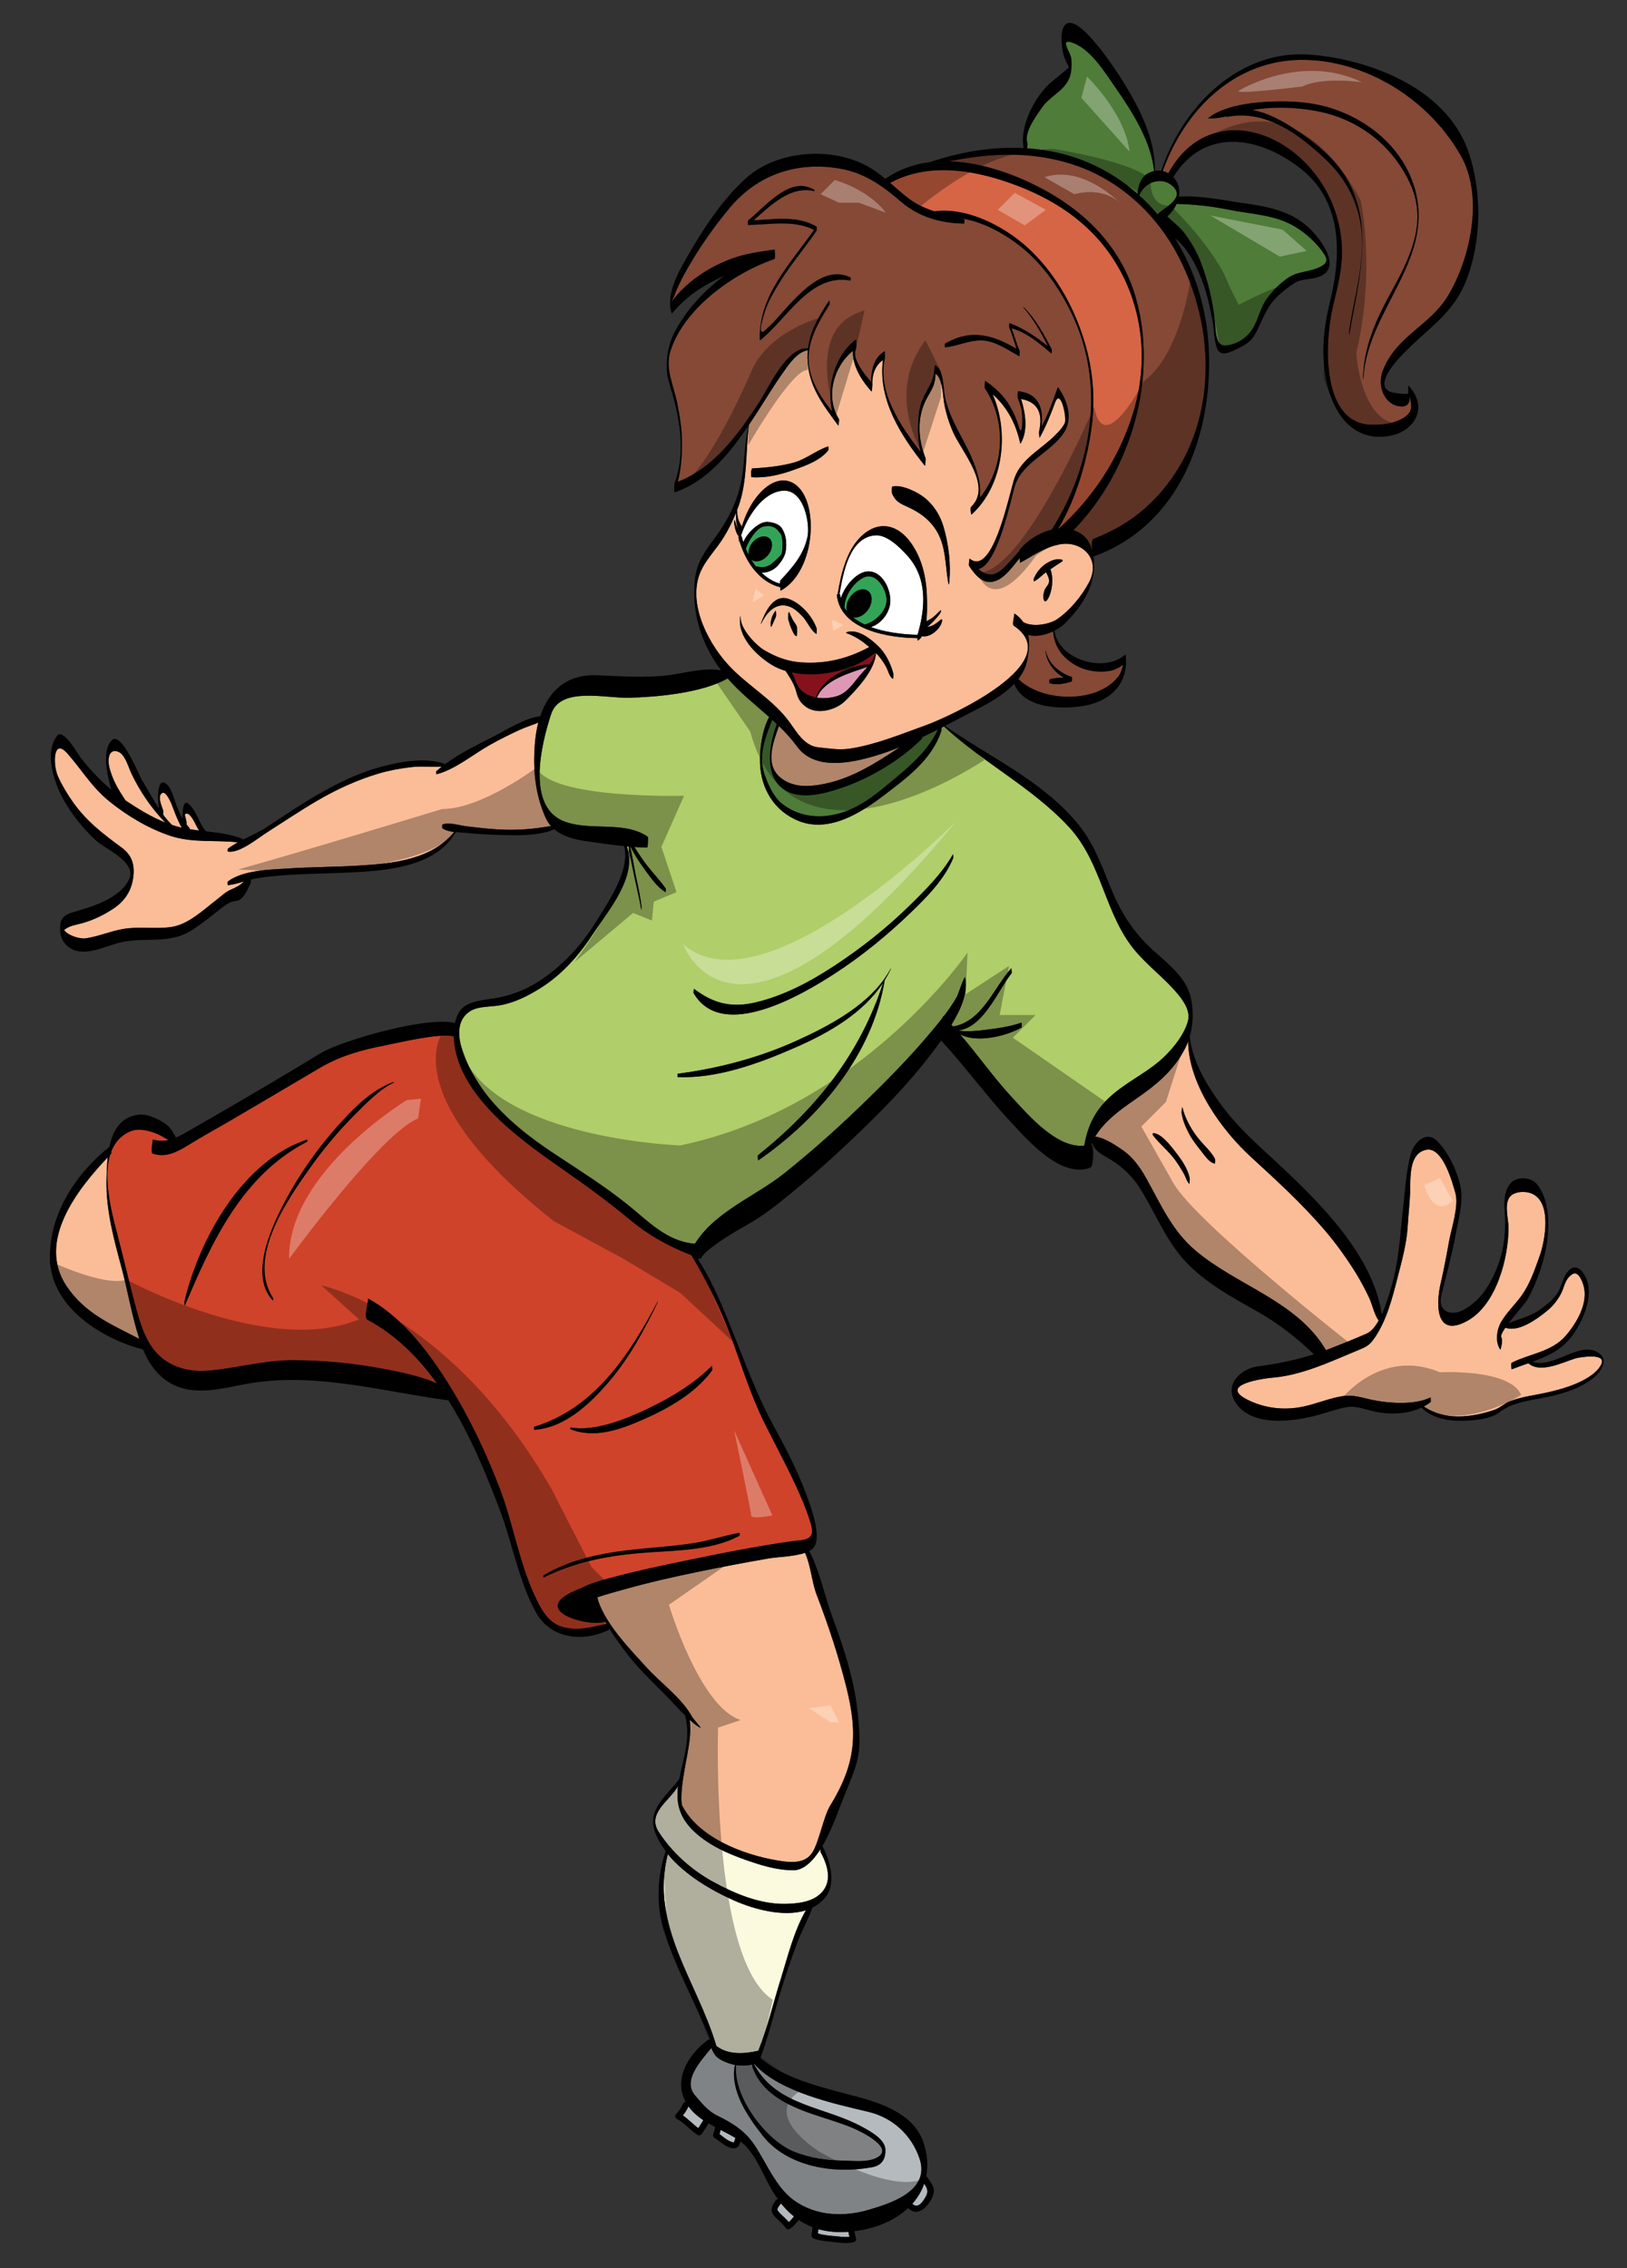
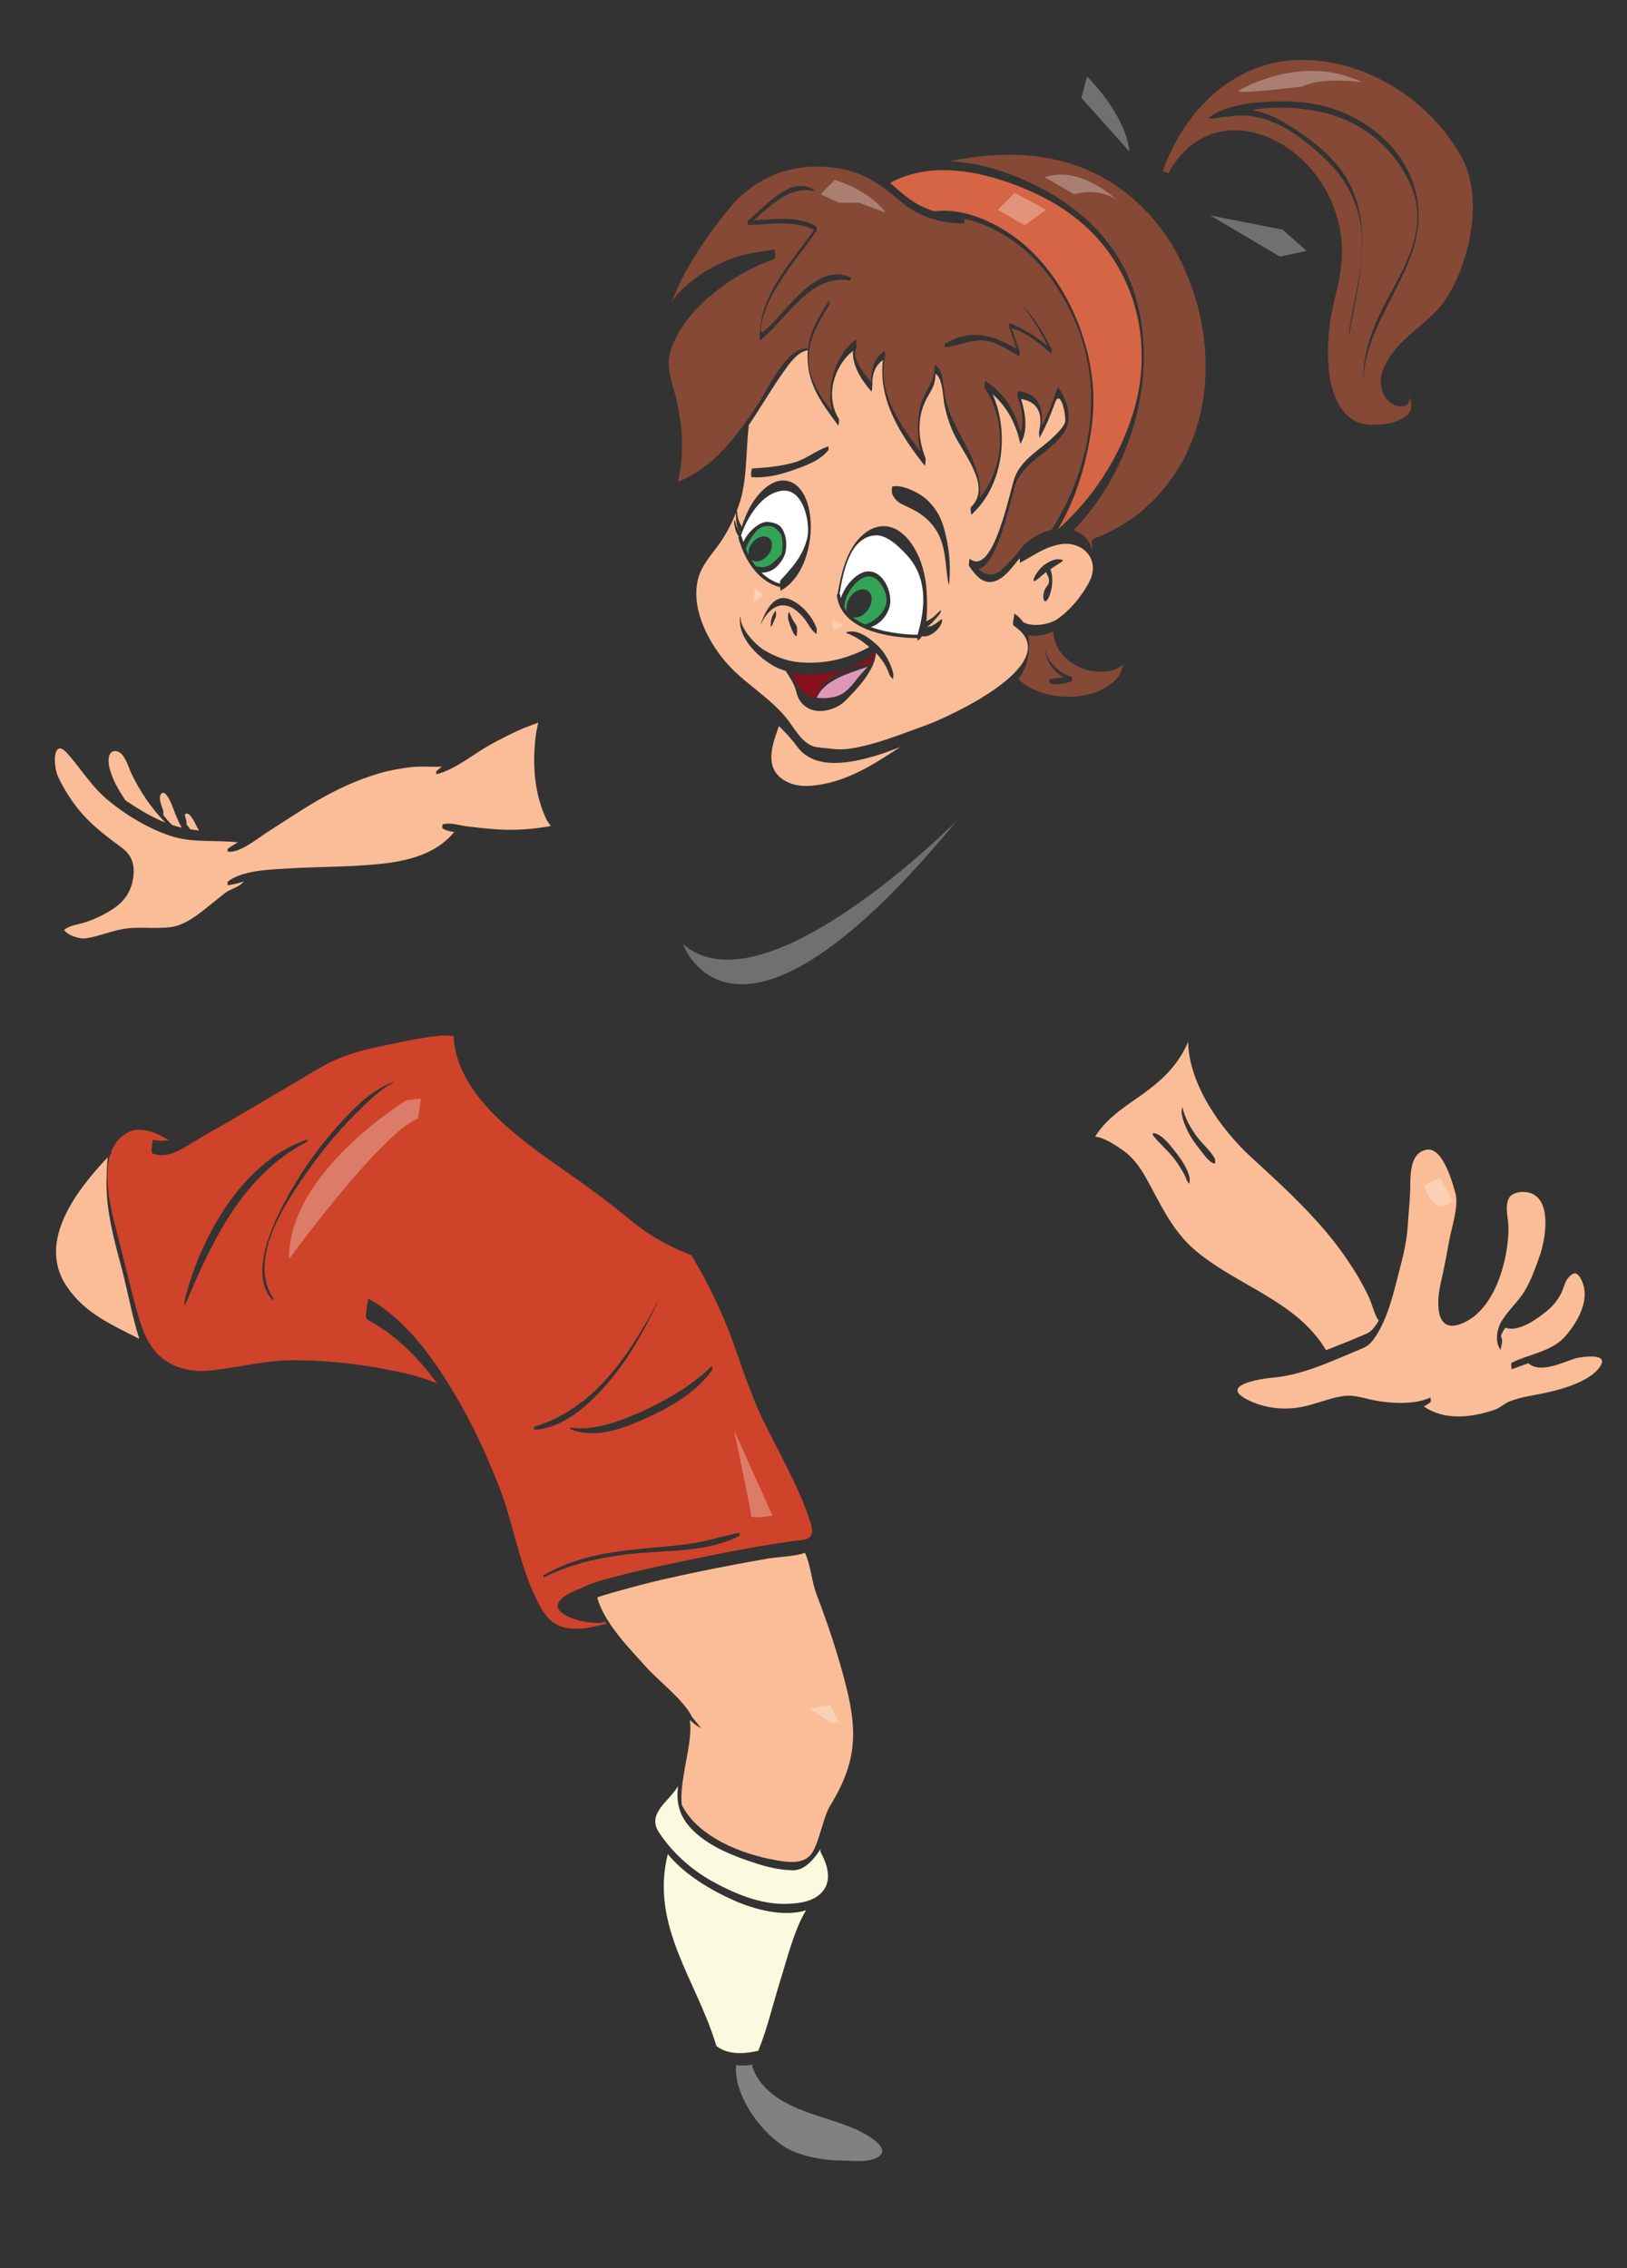
<svg xmlns="http://www.w3.org/2000/svg" version="1.1" id="Layer_4" x="0px" y="0px" width="143.5px" height="200px" viewBox="0 0 143.5 200" style="enable-background:new 0 0 143.5 200;" xml:space="preserve">
  <rect x="0" y="0" width="143.5" height="200" fill="#333333" stroke="none" />
  <path id="color12" style="fill:#86111D;" d="M70.623,60.811c-0.4-0.409-0.508-1.037-0.796-1.513  c2.489,0.526,5.665-0.237,7.356-1.744c0.005,0.302-0.215,0.669-0.49,1.024c-1.74,0.055-4.159,1.154-4.723,2.922  C71.468,61.406,70.996,61.192,70.623,60.811z" />
  <path id="color11" style="fill:#DE98B6;" d="M76.522,58.79c-0.283,0.336-0.587,0.646-0.758,0.853  c-0.627,0.762-1.12,1.554-2.137,1.796c-0.513,0.122-1.063,0.162-1.583,0.078C72.704,59.919,74.995,59.333,76.522,58.79z" />
  <path id="fill" style="fill:#FFFFFF;" d="M74.16,52.766c-0.027-0.122-0.049-0.247-0.062-0.377l-0.059,0.005  c0.318-1.818,0.853-5.004,3.14-5.189c1.049-0.086,2.182,1.058,2.815,1.752c1.816,1.987,1.646,4.565,0.938,7.013  c-0.517-0.003-2.443-0.061-4.124-0.68c0.943-0.282,1.72-1.336,1.72-2.316c0-1.159-0.767-2.593-1.926-2.593  C75.574,50.381,74.467,51.702,74.16,52.766z M68.84,51.171c1.058-1.145,2.023-2.218,2.374-3.806c0.258-1.167-0.299-4.24-2.164-4.098  c-1.797,0.137-3.165,2.32-3.71,4.009l0.058-0.016c0.051,0.191,0.106,0.371,0.165,0.545c0.324-0.821,1.44-1.92,2.256-1.779  c0.292,0.05,0.844,0.126,1.125,0.538c0.393,0.574,0.465,1.336,0.352,2.044c-0.08,0.492-0.478,1.086-0.853,1.418  c-0.355,0.314-0.808,0.477-1.28,0.468c0.728,0.696,1.406,0.912,1.629,0.967C68.79,51.328,68.801,51.214,68.84,51.171z" />
  <path id="color10" style="fill:#33A457;" d="M74.702,53.898c-0.079-0.1-0.153-0.204-0.22-0.315  c-0.015-1.227,1.104-2.551,1.935-2.739c0.981-0.222,1.778,1.185,1.778,2.075c0,0.788-0.759,1.814-1.921,2.149  c-0.383-0.178-0.74-0.391-1.052-0.646c0.427,0.109,0.978-0.144,1.337-0.656c0.431-0.614,0.425-1.36-0.014-1.668  c-0.438-0.308-1.143-0.059-1.573,0.554C74.682,53.066,74.596,53.539,74.702,53.898z M68.119,49.661  c0.276-0.245,0.751-0.66,0.81-0.82c0.125-0.346,0.144-1.531-0.103-1.806c-0.247-0.276-0.492-0.811-1.49-0.604  c-0.632,0.131-1.363,1.325-1.549,1.938l-0.051-0.083c0.096,0.241,0.197,0.463,0.304,0.67c-0.075-0.335,0.036-0.762,0.334-1.121  c0.435-0.522,1.09-0.695,1.463-0.384c0.374,0.31,0.324,0.986-0.11,1.509c-0.435,0.522-1.09,0.695-1.463,0.385  c-0.011-0.008-0.017-0.019-0.025-0.028c0.165,0.279,0.338,0.521,0.513,0.733c-0.041-0.063-0.072-0.111-0.072-0.111  c0.059,0.01,0.375,0.064,0.436,0.068C67.485,50.029,67.843,49.906,68.119,49.661z" />
-   <path id="color9" style="fill:#B0CE69;" d="M98.186,96.464c1.458-1.23,3.255-2.032,4.609-3.392c0.817-0.82,1.63-1.85,1.966-2.978  c0.258-0.865-0.287-1.72-0.832-2.387c-1.146-1.404-2.632-2.479-3.798-3.863c-2.722-3.233-2.908-7.735-5.83-10.899  c-3.241-3.511-7.58-5.67-11.044-8.896c-0.074,0.038-0.149,0.076-0.224,0.113c0.007,0.12,0.006,0.235-0.023,0.321  c-0.818,2.483-3.009,4.092-5.007,5.612c-2.038,1.552-4.862,3.376-7.563,2.293c-2.149-0.862-3.329-2.841-3.408-5.1  c-0.04-1.138,0.168-2.895,0.808-4.065c-1.249-1.11-2.564-2.148-3.666-3.405c-2.223,1.287-6.263,1.647-8.709,1.708  c-2.088,0.051-6.051-1.008-6.858,1.446c-0.9,2.736-2.219,8.252,1.241,9.491c2.305,0.824,5.237-0.093,7.275,1.313  c0.085,0.059-0.006,0.956-0.023,0.955c-0.371-0.001-0.757-0.02-1.148-0.045c0.339,0.518,0.665,1.043,1.043,1.535  c0.557,0.722,1.198,1.383,1.722,2.128c0.034,0.049-0.023,0.32-0.014,0.327c-0.7-0.433-1.262-1.211-1.741-1.868  c-0.501-0.684-0.972-1.387-1.35-2.146c-0.014-0.001-0.027-0.003-0.043-0.004c0.166,0.577,0.476,2.417,0.514,2.586  c0.197,0.914,0.391,1.831,0.512,2.758c0.006,0.047-0.021,0.266-0.027,0.228c-0.25-1.398-0.611-2.777-0.875-4.174  c-0.07-0.374-0.271-0.962-0.245-1.409c-0.052-0.004-0.104-0.009-0.158-0.014c0.937,2.709-1.612,5.599-2.985,7.709  c-1.187,1.823-2.706,3.59-4.707,4.829c-1.055,0.652-2.238,1.257-3.535,1.477c-0.819,0.139-1.861,0.071-2.555,0.489  c-2.497,1.506,0.273,6,1.554,7.578c1.59,1.958,3.604,3.55,5.801,5.002c2.211,1.461,4.444,2.861,6.484,4.499  c1.813,1.457,3.445,3.229,5.873,3.447c0.027,0.002,0.051,0.003,0.076,0.005c0.003-0.005,0.004-0.01,0.007-0.014  c1.777-2.841,5.317-4.154,7.881-6.202c2.271-1.814,4.449-3.748,6.546-5.76c2.279-2.187,4.514-4.44,6.534-6.871  c0.294-0.353,0.589-0.711,0.874-1.078c0.022-0.084,0.038-0.136,0.04-0.134c0.012,0.011,0.023,0.024,0.035,0.035  c0.434-0.563,0.844-1.146,1.188-1.761c0.108-0.193,0.568-1.62,0.699-1.713c0.002-0.023,0.003-0.041,0.001-0.049  c0.356,1.38-0.42,2.992-1.185,4.237c0.05,0.052,0.1,0.104,0.148,0.158c0.001-0.001,0.001-0.003,0.002-0.003  c2.584-0.455,3.573-3.394,5.136-5.147c-0.021,0.023,0.08,0.377,0.005,0.471c-1.198,1.5-2.474,4.793-4.707,5.023  c0.734,0.159,1.935,0.007,2.468-0.058c1.044-0.127,2.133-0.28,3.129-0.631c-0.01,0.003,0.063,0.394-0.012,0.436  c-1.289,0.735-3.926,1.407-5.415,0.586c1.564,1.803,2.944,3.801,4.561,5.542c1.393,1.5,3.966,4.565,6.406,4.28  C95.935,99.151,96.709,97.71,98.186,96.464z M78.565,85.451c-0.159,0.339-0.342,0.661-0.535,0.974  c-1.076,6.6-5.815,12.211-11.174,15.908c0.045-0.03-0.081-0.403,0.012-0.478c5.115-4.078,9.026-8.987,11.028-15.211  c-1.769,2.691-4.762,4.407-7.672,5.688c-3.179,1.399-6.926,2.793-10.458,2.638c-0.021-0.001-0.023-0.287,0.007-0.291  c3.608-0.473,7.144-1.399,10.465-2.903c2.698-1.222,5.975-2.926,7.771-5.477c0.007-0.024,0.016-0.047,0.023-0.071  c-0.002,0.006-0.001,0.02,0,0.037c0.194-0.278,0.376-0.564,0.532-0.863C78.562,85.406,78.571,85.438,78.565,85.451z M84.063,75.682  c-0.773,1.853-2.279,3.38-3.703,4.753c-2.073,2-4.327,3.849-6.746,5.416c-2.765,1.791-9.909,6.069-12.437,1.716  c-0.037-0.064,0.037-0.372,0.016-0.388c1.705,1.29,3.277,1.715,5.424,1.214c2.52-0.587,4.866-1.846,7.015-3.259  c2.332-1.534,4.536-3.277,6.535-5.227c1.406-1.374,2.915-2.871,3.894-4.596C84.04,75.348,84.102,75.589,84.063,75.682z" />
-   <path id="color8" style="fill:#B5BABE;" d="M80.466,194.316c0.468-0.524,0.825-1.121,1.05-1.776c0.229,0.365,0.41,0.66,0.146,1.129  C81.402,194.127,80.975,194.808,80.466,194.316z M72.175,196.557c-0.007,0.128-0.019,0.255-0.039,0.382  c0.475,0.143,0.999,0.19,1.48,0.234c0.403,0.036,0.876,0.11,1.3,0.06c-0.035-0.146-0.064-0.295-0.089-0.442  C73.857,196.862,72.976,196.785,72.175,196.557z M63.464,188.178c0.278,0.196,0.528,0.438,0.833,0.59  c0.079,0.04,0.408,0.19,0.438,0.12c0.051-0.118,0.086-0.246,0.128-0.369c-0.424-0.264-0.867-0.49-1.311-0.717  C63.529,187.929,63.499,188.053,63.464,188.178z M60.715,185.72c-0.004,0.013-0.004,0.025-0.01,0.039  c-0.125,0.284-0.288,0.538-0.481,0.774c0.493,0.327,0.891,0.771,1.367,1.122c0.152-0.232,0.295-0.472,0.444-0.706  C61.459,186.563,61.025,186.148,60.715,185.72z M68.883,194.284c-0.093,0.12-0.393,0.463-0.298,0.612  c0.1,0.155,0.229,0.285,0.36,0.412c0.214,0.205,0.438,0.403,0.63,0.631c0.168-0.148,0.304-0.331,0.454-0.5  C69.62,195.111,69.238,194.727,68.883,194.284z M66.563,181.995c-0.022,0.006-0.045,0.011-0.067,0.017  c1.994,3.738,6.243,3.691,9.612,5.561c0.675,0.375,1.958,1.058,1.983,1.98c0.021,0.788-0.286,1.374-1.162,1.539  c-3.339,0.625-7.492-0.01-9.682-2.811c-1.288-1.649-2.897-3.971-2.427-6.21c-0.164-0.029-0.325-0.067-0.479-0.12  c-0.854-0.29-1.315-0.565-1.598-1.382c-0.911,1.124-2.569,2.871-1.451,4.183c0.596,0.698,1.154,1.397,1.96,1.789  c1.333,0.649,2.44,1.333,3.281,2.583c1.073,1.595,1.907,3.77,3.521,4.913c1.942,1.376,4.379,1.466,6.621,0.799  c1.904-0.567,5.397-1.659,4.424-4.515c-0.71-2.086-2.374-3.605-4.531-4.115c-3.015-0.713-7.74-1.741-9.948-4.117  C66.596,182.061,66.578,182.029,66.563,181.995z" />
-   <path id="color7" style="fill:#4F7C38;" d="M68.108,63.468c0.137,0.124,0.271,0.25,0.406,0.376c-0.72,1.892-1.158,4.824,0.863,5.904  c1.426,0.762,3.378,0.214,4.794-0.261c2.561-0.858,5.218-2.448,7.137-4.342c0.023-0.024,0.028-0.079,0.025-0.143  c0.467-0.222,0.931-0.45,1.392-0.683c-0.789,1.726-2.241,3.03-3.692,4.242c-1.46,1.219-2.873,2.468-4.708,3.068  c-1.804,0.59-3.716,0.465-5.247-0.687c-0.809-0.608-1.214-1.521-1.573-2.448C66.806,66.69,67.485,65.065,68.108,63.468z   M100.484,17.227c0.588,0.531,1.135,1.104,1.643,1.712c0.008-0.051,0.02-0.093,0.038-0.11c0.531-0.474,1.243-0.788,1.57-1.464  c0.303-0.624-0.576-1.293-1.141-1.375C101.642,15.852,100.83,16.391,100.484,17.227z M103.775,17.974  c-0.185,0.421-0.469,0.808-0.815,1.107c0.511,0.518,1.141,0.959,1.573,1.559c0.566,0.784,1.055,1.62,1.396,2.528  c0.646,1.718,1.093,3.596,1.243,5.428c0.05,0.609,0.046,1.98,0.968,1.868c1.036-0.125,1.916-0.704,2.431-1.633  c0.44-0.793,0.613-1.724,1.145-2.466c0.502-0.702,1.098-1.305,1.804-1.807c0.869-0.619,1.673-0.533,2.615-0.898  c0.642-0.249,1.12-0.543,0.677-1.222c-0.633-0.97-1.583-1.843-2.577-2.444c-1.789-1.083-3.867-1.095-5.86-1.504  c-1.489-0.306-3.076-0.473-4.597-0.513C103.776,17.978,103.776,17.975,103.775,17.974z M90.589,13.079  c0.993,0.066,1.978,0.208,2.937,0.444c2.633,0.648,4.917,1.902,6.811,3.575c0.035-0.667,0.254-1.424,0.863-1.781  c0.191-0.112,0.389-0.19,0.587-0.234c-0.252-2.577-1.892-5.194-3.322-7.24c-0.952-1.362-2.328-3.692-4.085-4.138  c-0.873-0.222,0.086,0.984,0.113,1.501c0.031,0.577,0.035,1.207-0.209,1.746c-0.504,1.112-1.677,1.535-2.36,2.501  c-0.505,0.714-1.609,2.213-1.325,3.103C90.634,12.667,90.617,12.872,90.589,13.079z" />
  <path id="color6" style="fill:#CF432A;" d="M61.286,111.327c0.016-0.017,0.025-0.043,0.032-0.073  c-0.111-0.193-0.225-0.387-0.34-0.579c-2.048-0.788-3.805-1.78-5.38-3.093c-2.04-1.701-4.192-3.246-6.4-4.785  c-3.901-2.721-8.524-6.234-9.128-10.765c-0.025-0.19-0.043-0.414-0.049-0.655c-1.254-0.313-4.922,0.581-5.97,0.782  c-2.035,0.39-3.998,0.919-5.793,1.976c-2.583,1.52-5.16,3.049-7.747,4.563c-1.284,0.752-2.598,1.464-3.862,2.248  c-0.974,0.604-2.051,1.189-3.2,0.76c-0.186-0.07,0.048-1.222,0.03-1.228c0.502,0.15,0.963,0.141,1.405,0.038  c-0.052-0.019-0.105-0.042-0.162-0.073c-0.357-0.196-0.71-0.422-1.097-0.557c-0.637-0.222-1.449-0.414-2.105-0.139  c-0.855,0.358-1.385,0.982-1.693,1.753c0.006,0.107,0,0.203-0.041,0.245c-0.024,0.024-0.048,0.051-0.072,0.075  c-0.667,2.169,0.182,5.294,0.678,7.175c0.562,2.132,1.042,4.288,1.624,6.413c0.394,1.438,0.896,3.059,2.018,4.111  c1.199,1.126,2.798,1.48,4.413,1.333c2.493-0.227,4.854-0.915,7.386-0.913c2.695,0.003,5.393,0.267,8.041,0.768  c1.624,0.308,3.179,0.636,4.666,1.271c-1.66-2.307-3.661-4.294-6.13-5.611c-0.369-0.197,0.148-1.82,0.046-1.877  c2.824,1.549,4.96,4.227,6.689,6.886c1.995,3.069,3.615,6.429,4.924,9.845c1.179,3.071,1.699,6.474,3.08,9.446  c0.549,1.181,1.167,2.454,2.54,2.81c1.339,0.347,2.517-0.015,3.808-0.299c-0.034-0.062-0.068-0.124-0.103-0.187  c-1.299,0.539-7.325-1.009-2.129-2.957c0.388-0.205,0.804-0.37,1.228-0.513c0.002-0.002,0.004-0.003,0.006-0.002  c0.66-0.221,1.345-0.386,1.99-0.556c1.955-0.514,3.934-0.93,5.914-1.339c3.179-0.658,6.381-1.301,9.598-1.748  c0.352-0.049,0.733-0.047,1.072-0.155c0.786-0.251,0.556-0.999,0.372-1.586c-0.334-1.061-0.767-2.091-1.236-3.099  c-0.869-1.864-1.839-3.678-2.759-5.517c-1.176-2.349-1.963-4.884-2.863-7.344c-0.881-2.405-1.971-4.69-3.252-6.897  C61.318,111.296,61.302,111.311,61.286,111.327z M16.285,115.169c0.02-0.048-0.037-0.336-0.01-0.447  c1.33-5.54,5.134-12.376,10.827-14.245c-0.004,0.002,0.027,0.17-0.004,0.187C21.343,103.633,18.664,109.535,16.285,115.169z   M34.724,95.46c-1.256,0.583-2.478,1.877-3.446,2.843c-1.444,1.441-2.754,3.014-3.935,4.677c-2.054,2.891-5.577,7.964-3.25,11.494  c0.029,0.044-0.028,0.193-0.009,0.214c-2.365-2.448,0.318-7.505,1.599-9.735c1.275-2.22,2.819-4.306,4.566-6.178  c1.334-1.43,2.635-2.696,4.477-3.377C34.723,95.398,34.735,95.455,34.724,95.46z M47.111,126.076  c-0.003,0.001-0.023-0.261,0.008-0.27c5.33-1.625,8.405-6.358,10.9-11.065c-0.004,0.009,0.008,0.043,0,0.058  c-1.175,2.449-2.467,4.839-4.227,6.93C52.122,123.713,49.849,125.903,47.111,126.076z M65.226,135.155  c-0.005,0.001,0.026,0.237-0.006,0.256c-2.595,1.407-6.029,1.282-8.896,1.542c-2.964,0.268-5.712,0.815-8.392,2.151  c0.018-0.009-0.029-0.175,0.005-0.195c2.706-1.606,5.812-2.082,8.898-2.372c1.498-0.141,3.008-0.247,4.493-0.495  C62.648,135.821,63.916,135.39,65.226,135.155z M62.803,120.832c-1.434,1.986-3.835,3.348-6.036,4.316  c-2.049,0.902-4.313,1.729-6.462,0.868c-0.018-0.008,0.005-0.15,0.004-0.15c2.174,0.385,4.926-0.746,6.837-1.66  c2.044-0.979,4.056-2.185,5.667-3.795C62.76,120.465,62.867,120.742,62.803,120.832z" />
  <path id="color5" style="fill:#808183;" d="M64.917,182.177c0.001-0.012-0.001-0.046-0.003-0.089  c0.477,0.075,0.978,0.06,1.447-0.043c-0.011,0.08-0.017,0.161,0,0.208c0.816,2.319,3.091,3.395,5.271,4.148  c1.207,0.417,2.435,0.75,3.613,1.25c0.78,0.331,3.758,1.793,2.044,2.628c-0.856,0.418-2.092,0.239-3.014,0.23  c-1.414-0.016-2.801-0.232-4.125-0.732C67.616,188.819,64.708,184.984,64.917,182.177z" />
  <path id="color4" style="fill:#FBFADF;" d="M72.389,163.339c0.708,1.29,1.082,2.839-0.255,3.831  c-0.795,0.591-1.959,0.69-2.913,0.704c-2.206,0.032-4.443-0.913-6.34-1.954c-1.881-1.032-3.598-2.565-4.771-4.367  c-1.082-1.658,0.914-2.722,1.695-4.059c-0.167,1.348,0.021,2.645,1.349,3.936c1.496,1.453,3.653,2.278,5.603,2.899  c1.043,0.332,2.13,0.581,3.224,0.581c0.914,0,1.723-0.822,2.388-1.87C72.352,163.158,72.352,163.271,72.389,163.339z   M64.791,167.597c-1.973-0.868-4.387-2.259-5.893-4.112c-1.588,6.356,2.582,11.17,4.285,16.919c1.047,0.814,2.487,0.703,3.711,0.419  c0.006-0.023,0.009-0.048,0.017-0.068c0.799-2.003,1.287-4.142,1.934-6.197c0.607-1.932,1.167-4.289,2.24-6.117  C69.103,169.075,66.484,168.341,64.791,167.597z" />
  <path id="color3" style="fill:#FBBD97;" d="M48.12,72.095c0.126,0.284,0.287,0.526,0.473,0.738c-1.54,0.28-3.012,0.392-4.615,0.304  c-0.933-0.052-1.861-0.162-2.788-0.271c-0.643-0.075-1.549-0.392-2.161-0.164c-0.024,0.009-0.033,0.315-0.008,0.332  c0.282,0.194,0.654,0.28,1.039,0.325c-2.014,2.478-5.492,2.795-8.533,2.974c-2.052,0.12-4.108,0.114-6.159,0.248  c-1.615,0.104-3.927,0.141-5.275,1.147c-0.033,0.024-0.01,0.322-0.008,0.322c0.476-0.037,0.955-0.186,1.432-0.328  c-0.294,0.314-0.633,0.503-1.18,0.735c-0.426,0.181-0.829,0.569-1.19,0.846c-1.15,0.884-2.524,2.215-4.025,2.435  c-1.426,0.209-2.886-0.074-4.311,0.184c-1.102,0.2-2.132,0.651-3.246,0.817c-0.497,0.074-1.519-0.216-1.913-0.73  c0.421-0.393,1.148-0.473,1.671-0.627c0.955-0.28,1.833-0.705,2.662-1.252c1.134-0.748,1.716-1.767,1.799-3.096  c0.062-0.983-0.262-1.712-1.056-2.299c-1.646-1.215-3.076-2.291-4.281-3.992C5.94,70.03,5.496,69.295,5.13,68.501  c-0.484-1.048-0.458-3.507,0.814-2.064c1.263,1.433,2.163,2.976,3.677,4.202c1.596,1.292,3.459,2.413,5.41,3.062  c1.957,0.65,3.96,0.345,5.953,0.572c-0.318,0.177-0.623,0.364-0.893,0.577c-0.018,0.014-0.019,0.226-0.006,0.229  c0.986,0.216,2.64-1.158,3.42-1.655c1.497-0.952,2.964-1.944,4.498-2.837c1.71-0.996,3.511-1.823,5.41-2.386  c0.91-0.27,1.852-0.436,2.792-0.552c0.921-0.114,1.849-0.004,2.765-0.053c-0.166,0.132-0.329,0.267-0.482,0.407  c-0.03,0.027,0.002,0.268-0.007,0.27c1.63-0.393,3.268-1.773,4.732-2.592c0.868-0.486,1.757-0.931,2.661-1.343  c0.518-0.235,1.077-0.402,1.605-0.622c-0.129,0.503-0.221,1.03-0.275,1.573C46.977,67.604,47.15,69.931,48.12,72.095z   M11.186,70.657c1.084,0.715,2.196,1.397,3.398,1.874c-1.235-1.254-2.265-2.791-3.005-4.349c-0.24-0.505-0.551-1.675-1.153-1.897  c-0.859-0.315-0.963,0.697-0.766,1.438c0.298,1.12,0.787,1.915,1.404,2.851C11.106,70.601,11.144,70.63,11.186,70.657z   M16.302,71.858c0.028,0.114,0.058,0.228,0.086,0.342c0,0.001,0,0.001,0.001,0.002c0-0.001,0-0.001-0.001-0.002  c0.004,0.017,0.022,0.089,0.036,0.144c0.015,0.06,0.023,0.093,0,0.002c0.027,0.11,0.031,0.23,0.025,0.349  c0.117,0.138,0.231,0.278,0.331,0.43c0.26,0.042,0.521,0.077,0.783,0.11c-0.212-0.312-0.374-0.705-0.492-0.899  c-0.104-0.17-0.432-0.75-0.704-0.567c-0.027,0.018-0.049,0.043-0.068,0.069C16.3,71.844,16.3,71.85,16.302,71.858z M14.402,71.852  c0.239,0.323,0.495,0.623,0.773,0.891c0.266,0.087,0.535,0.167,0.811,0.23c0.016,0.003,0.032,0.007,0.048,0.01  c-0.426-0.714-0.797-1.843-0.907-2.089c-0.087-0.195-0.504-1.185-0.84-0.961c-0.444,0.297,0.009,1.188,0.114,1.567  C14.41,71.53,14.41,71.701,14.402,71.852z M9.394,104.085c0.012-0.582,0.025-1.306,0.108-2.041  c-2.585,2.732-6.315,7.357-3.632,11.361c1.647,2.459,4.026,3.4,6.418,4.655c-0.658-2.042-1.006-4.177-1.56-6.247  C10.05,109.286,9.34,106.725,9.394,104.085z M64.499,58.908c-1.915-1.951-3.766-5.393-2.841-8.155  c0.336-1.003,1.059-1.806,1.672-2.642c0.654-0.89,1.17-1.873,1.582-2.895c-0.002,0.084,0.001,0.168,0.003,0.237  c0.013,0.49,0.02,1.067,0.386,1.436c-0.009,0.037-0.016,0.073-0.024,0.109c0.001-0.056-0.005-0.11-0.026-0.139  c-0.046-0.061-0.086-0.122-0.125-0.188c-0.054-0.093-0.109-0.18-0.154-0.278c-0.078-0.173-0.098-0.396-0.207-0.552  c0,0-0.027,0.211-0.02,0.255c0.064,0.392,0.146,0.926,0.439,1.223l-0.072,0.02c0.021,0.081,0.045,0.159,0.068,0.237  c0.004,0.106,0.014,0.213,0.02,0.186c0.005-0.019,0.012-0.04,0.017-0.06c1.091,3.553,3.376,4.029,3.594,4.067  c0.017,0.174,0.035,0.32,0.025,0.325c2.492-1.329,3.239-5.642,2.252-8.083c-0.708-1.75-2.229-2.161-3.639-0.942  c-0.997,0.861-1.662,2.15-2.042,3.442c0.002-0.071-0.003-0.14-0.029-0.177c-0.246-0.349-0.345-0.78-0.358-1.202  c0-0.004-0.008-0.079-0.019-0.137c0.051-0.131,0.101-0.263,0.148-0.396c0.777-2.177,0.617-4.736,0.888-7.004  c0.002-0.017,0.001-0.064-0.001-0.108c0.128-0.19,0.256-0.38,0.381-0.57c0.891-1.346,1.707-2.741,2.64-4.059  c0.493-0.697,1.254-1.847,2.195-1.973c-0.021,0.212-0.03,0.429-0.028,0.653c0.03,2.466,1.324,4.097,2.718,6  c0.001-0.015,0.002-0.029,0.003-0.044c0.02-0.118,0.105-0.447,0.036-0.56c-1.202-1.946-0.47-4.614,1.25-5.999  c-0.082,1.311,0.802,2.665,1.632,3.584c0.041,0.045,0.082-0.503,0.078-0.564c-0.046-0.858,0.225-1.728,0.936-2.21  c-0.45,3.51,1.566,6.642,3.7,9.335c0.004,0.005,0.102-0.563,0.047-0.699c-0.635-1.589-0.766-3.448,0.009-5.044  c0.205-0.423,0.469-0.808,0.66-1.239c0.161-0.36,0.202-0.756,0.216-1.147c0.639,0.389,0.654,2.018,0.771,2.643  c0.164,0.867,0.42,1.689,0.774,2.495c0.777,1.766,3.495,4.77,1.603,6.604c-0.122,0.118,0.013,0.692,0.014,0.692  c2.793-2.494,3.401-7.207,1.872-10.625c1.278,1.114,2.072,2.619,2.431,4.305c0.003,0.01,0.02,0.077,0.043,0.038  c0.672-1.112,0.436-2.666,0.04-3.923c1.445,0.261,1.961,1.211,1.589,2.875c-0.023,0.106,0.038,0.563,0.037,0.565  c0.563-0.994,0.978-2.052,1.373-3.121c0.495-1.336,1.052,1.38,0.865,1.791c-0.188,0.413-0.527,0.756-0.84,1.074  c-1.197,1.216-2.965,2.062-3.586,3.745c-0.437,1.182-1.889,8.875-3.985,7.142c0.019,0.016-0.112,0.547-0.032,0.665  c0.595,0.864,1.307,1.757,2.44,1.267c0.813-0.352,1.42-1.256,2.012-1.964c0.019,0.222,0.039,0.405,0.025,0.413  c1.142-0.601,2.039-1.305,3.313-1.587c-0.004,0.008-0.008,0.017-0.013,0.022c0.01-0.008,0.019-0.017,0.029-0.025  c0.07-0.015,0.137-0.035,0.21-0.048c1.968-0.341,3.662,1.323,2.536,3.396c-0.661,1.217-1.634,2.402-2.767,3.195  c-0.667,0.467-2.178,0.752-3.018,0.27c-0.197-0.294-0.459-0.557-0.804-0.771c0.099,0.061-0.226,0.957-0.026,1.092  c4.779,3.217-5.58,7.995-7.799,8.791c-2.176,0.781-4.359,1.693-6.655,2.046c-0.968,0.149-1.823-0.021-2.775-0.112  c-1.251-0.12-1.91-1.345-2.572-2.252C68.268,61.801,66.096,60.534,64.499,58.908z M91.184,51.273  c0.399-0.187,0.716-0.563,1.08-0.819c0.001,0.004,0.003,0.01,0.005,0.014c0.138,0.286,0.341,0.625,0.229,0.941  c-0.052,0.148-0.146,0.275-0.24,0.398c-0.145,0.19-0.156,0.315-0.217,0.563c-0.085,0.353,0.06,1.007,0.403,0.404  c0.354-0.624,0.505-1.787,0.201-2.579c0.353-0.237,0.703-0.475,1.061-0.706c0.014-0.009,0.018-0.124,0.003-0.127  c-0.54-0.125-0.901,0.017-1.373,0.293c-0.509,0.298-0.915,0.814-1.149,1.342C91.172,51.03,91.179,51.275,91.184,51.273z   M78.688,43.544c0.324,0.704,0.705,0.85,1.402,1.171c0.945,0.436,1.718,0.961,2.335,1.82c1.057,1.471,0.913,3.258,1.228,4.94  c0.034,0.177,0.075-0.131,0.077-0.162c0.139-1.623-0.052-3.282-0.505-4.844c-0.288-0.992-0.823-1.864-1.61-2.526  c-0.642-0.54-2.06-1.234-2.901-1.046C78.634,42.914,78.656,43.474,78.688,43.544z M73.804,52.416  c0.334,3.669,6.061,3.849,7.112,3.851c0.002,0.116,0.008,0.225,0.014,0.222c0.159-0.087,0.287-0.227,0.393-0.396  c0.738,0.179,1.748-0.747,1.777-1.424c0.006-0.16-0.269,0.089-0.302,0.118c-0.145,0.123-0.302,0.229-0.466,0.321  c-0.175,0.098-0.367,0.163-0.561,0.161c0.284-0.179,0.523-0.453,0.738-0.691c0.182-0.203,0.436-0.449,0.49-0.709  c0.032-0.155-0.168,0.064-0.187,0.081c-0.075,0.072-0.15,0.144-0.226,0.217c-0.178,0.178-0.369,0.34-0.591,0.461  c-0.114,0.061-0.209,0.102-0.295,0.166c0.083-0.686,0.064-1.407,0.061-1.85c-0.017-1.782-0.355-3.55-1.388-5.033  c-1.223-1.756-3-2.055-4.507-0.528c-1.248,1.264-1.707,3.332-1.992,5.02c0,0.001,0,0.005,0,0.007L73.804,52.416z M73.066,39.685  c0.027-0.036,0.005-0.325,0.004-0.324c-1.035,0.312-1.916,1.099-3.006,1.413c-1.206,0.348-2.512,0.461-3.761,0.537  c0.003,0.058,0.005,0.116,0.007,0.174c-0.015-0.015-0.029-0.029-0.045-0.044c0.009,0.008-0.026,0.297-0.022,0.336  c0.005,0.062,0.01,0.123,0.016,0.185c0,0.003,0.004,0.111,0.026,0.113c1.321,0.09,2.523-0.215,3.764-0.655  C71.096,41.048,72.375,40.589,73.066,39.685z M67.115,54.959c-0.006,0.016,0.004,0.056,0.001,0.063  c0.486-0.993,1.3-1.964,2.492-1.545c0.461,0.162,0.843,0.538,1.175,0.881c0.417,0.431,0.729,1.246,1.229,1.547  c0.007,0.004,0.04-0.415,0.021-0.474c-0.369-1.066-1.34-2.185-2.409-2.595C68.228,52.302,67.494,53.958,67.115,54.959z   M70.276,55.253c0.041,0.093,0.077,0.177,0-0.001V55.253c-0.023-0.056-0.05-0.115-0.053-0.122c-0.058-0.133-0.178-0.262-0.251-0.39  c-0.141-0.247-0.252-0.514-0.374-0.77c-0.032-0.066-0.072,0.166-0.073,0.169c-0.019,0.162-0.033,0.351,0.01,0.51  c0.076,0.285,0.164,0.553,0.286,0.821c0.084,0.185,0.214,0.548,0.414,0.628C70.316,56.133,70.315,55.349,70.276,55.253z   M68.398,53.852c-0.106,0.162-0.215,0.311-0.285,0.493c-0.091,0.235-0.137,0.466-0.136,0.718c0,0.061-0.009,0.147,0.021,0.205  c0.019,0.035,0.101-0.141,0.101-0.14c0.096-0.231,0.209-0.457,0.31-0.688c0.048-0.11,0.041-0.257,0.039-0.374  C68.447,54.052,68.428,53.808,68.398,53.852z M68.118,58.653c0.356,0.215,0.755,0.379,1.177,0.507  c0.379,0.604,0.759,1.123,0.949,1.884c0.146,0.583,0.384,0.963,0.878,1.306c1.003,0.696,2.627,0.245,3.431-0.556  c0.982-0.98,2.65-2.724,2.698-4.221c0.367,0.367,0.655,0.775,0.91,1.237c0.175,0.318,0.273,0.866,0.597,1.048  c0.022,0.013,0.043-0.424,0.03-0.473c-0.216-0.86-0.702-1.822-1.355-2.436c-0.065-0.061-0.135-0.124-0.205-0.188  c0.001-0.005,0-0.014,0.002-0.016c-0.004,0.002-0.008,0.004-0.012,0.007c-0.695-0.621-1.637-1.287-2.57-1.005  c-0.009,0.003-0.011,0.073-0.002,0.076c0.807,0.277,1.409,0.709,2.029,1.231c-1.91,1.018-3.771,1.502-6.022,1.352  c-1.17-0.078-2.234-0.479-3.233-1.069c-0.781-0.461-2.126-1.906-2.098-2.878c0.001-0.024-0.013-0.208-0.03-0.099  C65.008,56.131,66.72,57.811,68.118,58.653z M71.602,69.283c3.001-0.276,5.397-1.838,7.808-3.425  c-0.713,0.29-1.432,0.552-2.155,0.769c-2.164,0.65-5.383,1.342-6.948-0.797c-0.482-0.659-1.029-1.252-1.608-1.812  c-0.476,1.366-1.236,3.269,0.02,4.444C69.49,69.186,70.569,69.377,71.602,69.283z M116.91,118.981  c-2.584-4.29-7.806-5.612-11.469-8.712c-2.109-1.785-3.085-4.139-4.409-6.485c-0.504-0.896-1.142-1.764-1.988-2.355  c-0.572-0.399-1.628-1.121-2.452-1.204c0.81-1.344,2.144-2.329,3.486-3.25c1.847-1.268,3.457-2.553,4.481-4.6  c0.088-0.175,0.165-0.356,0.234-0.543c0.047,3.797,2.94,7.795,5.528,10.173c2.28,2.094,4.551,4.16,6.563,6.523  c1.018,1.196,1.932,2.475,2.755,3.811c0.408,0.664,0.765,1.357,1.104,2.059c0.284,0.588,0.455,1.501,0.856,2.045  c-0.298,0.535-0.651,0.973-1.069,1.154c-1.054,0.458-2.119,0.892-3.19,1.308c-0.136,0.052-0.269,0.099-0.403,0.148  C116.93,119.024,116.921,119,116.91,118.981z M104.934,103.905c-0.17-0.856-0.719-1.638-1.246-2.317  c-0.4-0.515-1.265-1.673-1.992-1.675c-0.022,0-0.022,0.165-0.008,0.184c0.586,0.776,1.371,1.38,1.954,2.178  c0.291,0.399,0.552,0.823,0.796,1.252c0.151,0.267,0.235,0.658,0.464,0.862C104.905,104.393,104.945,103.964,104.934,103.905z   M107.158,102.172c-0.395-0.712-1.085-1.282-1.58-1.938c-0.585-0.774-1.069-1.66-1.295-2.606c-0.02-0.081-0.088,0.428-0.063,0.556  c-0.05-0.231-0.098-0.445,0,0.002c0,0,0-0.002,0-0.002c0.028,0.128,0.057,0.262,0.063,0.289c0.11,0.508,0.334,0.994,0.571,1.452  c0.286,0.55,0.671,1.05,1.057,1.531c0.303,0.377,0.732,1.057,1.228,1.146C107.186,102.609,107.183,102.217,107.158,102.172z   M67.797,137.416c-2.041,0.353-4.076,0.736-6.106,1.154c-2.242,0.461-4.477,0.964-6.68,1.587c-0.749,0.213-1.555,0.419-2.332,0.689  c0.029,0.118,0.064,0.243,0.104,0.374c0.757,2.166,2.905,4.322,4.214,5.776c1.229,1.366,3.219,2.796,4.069,4.434  c0.021,0.039,0.776,0.938,0.755,0.93c-0.244-0.084-0.602-0.361-0.979-0.7c0.085,0.6,0.049,1.194-0.025,1.82  c-0.19,1.561-0.889,4.144-0.68,5.678c1.447,2.859,5.357,4.361,8.328,4.87c1.024,0.176,2.458,0.406,3.158-0.64  c0.611-0.915,1.011-3.217,1.588-4.155c2.264-3.684,2.477-6.342,1.424-10.516c-0.699-2.77-1.58-5.419-2.6-8.082  c-0.461-1.205-0.503-2.542-1.033-3.716C70.035,137.262,68.573,137.281,67.797,137.416z M138.974,119.771  c-1.148,0.343-3.1,1.372-4.173,0.435c-0.478,0.17-0.971,0.339-1.475,0.535c0.001-0.001-0.101-0.526,0.014-0.584  c1.577-0.795,3.523-0.95,4.743-2.363c0.983-1.139,2.056-2.932,1.564-4.502c-0.096-0.307-0.45-1.294-0.983-0.932  c-0.69,0.468-0.666,1.142-1.031,1.796c-0.289,0.517-0.677,1.014-1.139,1.392c-0.859,0.705-2.531,1.963-3.724,1.522  c-0.28,0.41-0.445,0.743-0.348,0.874c0.174,0.234-0.087,1.068-0.08,1.076c-0.492-0.645-0.336-1.788,0.061-2.462  c0.492-0.836,1.186-1.484,1.756-2.259c0.773-1.051,1.198-2.324,1.635-3.542c0.485-1.355,1.154-4.902-0.822-5.563  c-0.551-0.184-1.56-0.138-1.888,0.459c-0.396,0.722-0.03,1.85-0.034,2.656c-0.015,2.671-1.085,6.74-3.617,8.15  c-2.836,1.578-2.793-1.446-2.365-3.304c0.286-1.239,0.521-2.489,0.746-3.74c0.214-1.182,0.876-3.084,0.547-4.232  c-0.26-0.907-1.114-4.106-2.579-3.799c-1.596,0.335-1.355,2.609-1.415,3.864c-0.045,0.972-0.151,1.931-0.211,2.9  c-0.097,1.563-0.521,3.042-0.908,4.562c-0.449,1.768-0.945,3.682-1.977,5.214c-0.519,0.772-0.821,0.854-1.665,1.204  c-0.899,0.374-1.824,0.778-2.768,1.146c-0.01,0.033-0.018,0.051-0.023,0.046c-0.009-0.009-0.018-0.017-0.026-0.026  c-1.459,0.567-2.96,1.043-4.477,1.175c-1.03,0.09-4.841,0.645-2.318,1.935c1.534,0.784,3.291,0.981,4.976,0.619  c1.158-0.248,2.307-0.747,3.473-0.92c0.893-0.133,1.619,0.121,2.479,0.312c1.499,0.331,3.851,0.503,5.251-0.198  c-0.012,0.006,0.064,0.368-0.011,0.426c-0.183,0.142-0.379,0.265-0.583,0.374c1.831,1.256,4.19,0.989,6.221,0.299  c0.52-0.177,0.925-0.604,1.447-0.788c0.528-0.187,1.063-0.328,1.615-0.43c1.341-0.245,2.716-0.515,3.985-1.028  c0.826-0.335,1.879-0.874,2.343-1.685C141.861,119.211,139.235,119.693,138.974,119.771z" />
  <path id="color2" style="fill:#854936;" d="M71.268,30.728c0.188-1.586,0.97-2.867,1.878-4.253c-0.02,0.032,0.064,0.304,0.004,0.398  c-1.338,2.13-2.532,4.245-1.358,6.9c0.408,0.921,0.976,1.741,1.616,2.508c-0.58-2.231,0.321-5.09,2.106-6.354  c-0.019,0.014,0.057,0.674-0.005,0.795c-0.441,0.868,0.739,2.268,1.313,2.952c0.022-1.051,0.255-2.159,1.21-2.713  c0.021-0.013,0.023,0.582,0.009,0.646c-0.654,2.963,1.361,5.927,3.147,8.224c-0.2-0.882-0.254-1.771-0.2-2.717  c0.032-0.559,0.117-1.205,0.316-1.732c0.356-0.944,1.092-1.762,1.108-2.822c0.001-0.018,0.027-0.374,0.061-0.358  c0.775,0.368,0.727,2.085,0.872,2.776c0.396,1.879,1.336,3.213,2.132,4.889c0.524,1.106,1.143,2.686,0.937,4.026  c2.203-2.675,2.386-6.754,0.446-9.664c-0.068-0.102,0.04-0.648,0.029-0.655c0.879,0.598,1.693,1.352,2.212,2.292  c0.287,0.521,0.557,1.059,0.716,1.635c0.39,1.412,0.421-0.909,0.252-1.5c-0.077-0.297-0.174-0.588-0.29-0.872  c-0.025-0.066-0.057-0.643,0.029-0.634c1.895,0.199,2.232,1.615,2.058,3.121c0.588-1.089,1-2.264,1.415-3.429  c0.006-0.016,0.019-0.064,0.042-0.033c0.816,1.138,1.358,2.763,0.48,4.05c-1.148,1.686-3.584,2.557-4.264,4.557  c-0.33,0.972-1.51,7.045-3.24,7.415c0.598,0.527,1.307,0.729,2.091,0.024c0.557-0.502,1.028-1.083,1.529-1.638  c0.009-0.058,0.023-0.104,0.043-0.129c0.666-0.8,1.714-1.472,2.802-1.73c3.61-5.74,4.75-12.847,1.75-19.068  c-1.162-2.41-2.782-4.69-4.977-6.265c-1.101-0.79-2.304-1.459-3.606-1.852c-0.459-0.138-0.916-0.23-1.374-0.304  c0.162,0.039,0.324,0.078,0.487,0.119c0.038,0.009,0.01,0.381-0.01,0.381c-1.995-0.026-3.974-0.56-5.516-1.889  c-1.614-1.392-3.217-2.562-5.377-2.947c-3.855-0.689-7.356,0.516-9.827,3.504c-1.189,1.439-2.289,2.967-3.252,4.567  c-0.417,0.695-0.826,1.4-1.168,2.136c-0.142,0.306-0.285,0.612-0.398,0.929c-0.194,0.55-0.573,0.947,0.038,0.206  c1.239-1.504,3.05-2.676,4.863-3.364c1.333-0.505,2.555-0.649,3.923-0.852c0.005,0,0.094,0.799-0.021,0.838  c-3.588,1.225-7.985,4.352-9.169,8.126c-0.482,1.534,0.289,3.024,0.59,4.521c0.211,1.045,0.392,2.109,0.422,3.178  c0.037,1.301-0.038,2.569-0.357,3.812c3.198-1.215,5.359-4.236,7.171-7C67.736,34.288,69.417,30.52,71.268,30.728z M83.357,30.292  c2.311-1.322,4.198-0.763,6.297,0.464c-0.212-0.625-0.383-1.265-0.638-1.878c-0.019-0.044,0.004-0.398,0.016-0.394  c1.279,0.489,2.339,1.211,3.393,2.049c-0.605-1.213-1.256-2.382-2.156-3.417c-0.01-0.011,0.007-0.046,0.001-0.052  c1.089,1.087,1.789,2.385,2.491,3.742c0.03,0.058-0.022,0.286-0.02,0.356c0,0.01,0.002,0.017,0.005,0.02  c-1.074-0.912-2.152-1.857-3.529-2.238c0.246,0.656,0.427,1.334,0.71,1.979c0.029,0.066-0.023,0.498-0.02,0.5  c-0.994-0.559-2.158-1.389-3.351-1.407c-1.126-0.016-2.11,0.515-3.207,0.609C83.337,30.625,83.316,30.315,83.357,30.292z   M71.801,20.273c-1.784-0.907-3.902-0.463-5.829-0.434c-0.022,0-0.03-0.362,0.009-0.394c1.524-1.221,3.726-4.029,5.849-2.692  c0.014,0.009-0.002,0.104-0.003,0.104c-2.104-0.521-3.858,1.258-5.367,2.571c1.87-0.092,3.866-0.434,5.551,0.545  c0.047,0.028,0.025,0.353-0.005,0.396c-1.081,1.58-2.345,3.042-3.337,4.683c-0.466,0.772-0.931,1.573-1.213,2.434  c-0.036,0.112-0.796,2.401,0.042,1.627c0.242-0.225,0.481-0.452,0.711-0.69c1.563-1.626,4.162-5.294,6.814-3.946  c0.034,0.017-0.002,0.26-0.006,0.26c-3.568-0.651-5.584,3.377-7.982,5.276c-0.006,0.004-0.023-0.185-0.023-0.194  C66.97,25.988,69.732,23.228,71.801,20.273z M118.358,21.794c0.076,1.719-0.346,3.394-0.743,5.007  c-0.843,3.418-1.088,10.585,3.366,10.651c0.862,0.013,1.79-0.069,2.586-0.483c1.283-0.667,0.83-1.291,0.781-2.149  c0.03,0.521-0.094,0.981-0.616,1.015c-1.425,0.09-2.383-1.607-1.755-3.198c1.195-3.022,4.132-3.923,5.709-6.516  c1.961-3.221,3.246-8.768,1.134-12.438c-3.144-5.466-9.143-8.633-14.523-8.391c-5.283,0.238-9.666,4.06-11.75,9.793  c0.171,0.037,0.337,0.101,0.495,0.192C107.381,7.402,117.958,12.898,118.358,21.794z M106.582,10.395  c1.433-1.105,3.839-1.371,5.599-1.442c1.802-0.073,3.648,0.063,5.371,0.631c3.423,1.128,6.426,3.755,7.314,7.363  c1.514,6.147-4.281,10.496-4.614,16.391c-0.011,0.188-0.039,0.075-0.035-0.043c0.075-2.64,1.086-4.985,2.338-7.272  c1.729-3.161,3.485-6.388,1.738-10.007c-1.611-3.336-4.601-5.579-8.25-6.239c-1.66-0.3-3.364-0.376-5.041-0.164  c-0.182,0.023-0.366,0.054-0.553,0.092c1.335,0.21,2.734,1.006,3.659,1.613c1.773,1.164,3.648,2.628,4.716,4.506  c2.426,4.269,0.94,9.173,0.181,13.687c-0.022,0.132-0.028-0.193-0.023-0.236c0.417-3.116,1.551-6.402,1.016-9.557  c-0.378-2.224-1.429-4.092-3.058-5.644c-2.373-2.261-5.363-4.466-8.765-3.759c-0.001,0-0.004-0.026-0.006-0.056  c-0.542,0.12-1.078,0.202-1.59,0.186C106.577,10.447,106.576,10.399,106.582,10.395z M90.688,55.983  c0.133,0.724,0.06,1.516-0.093,2.255c-0.126,0.61-0.404,1.149-0.779,1.634c2.108,2.087,7.098,2.194,8.892-0.32  c0.096-0.133,0.432-0.989,0.314-0.908c-0.372,0.261-0.781,0.468-1.239,0.531c-0.982,0.134-2.033-0.016-2.905-0.513  c-1.211-0.688-1.899-1.672-1.992-2.99C92.193,56,91.358,56.18,90.688,55.983z M94.529,59.693c0.043,0.014,0.035,0.384-0.01,0.399  c-0.602,0.192-1.332,0.349-1.95,0.144c-0.035-0.012-0.028-0.32,0.009-0.333c0.384-0.125,0.814-0.139,1.239-0.156  c-0.839-0.5-1.446-1.258-1.604-2.284c-0.004-0.024,0.008-0.121,0.011-0.107C92.453,58.507,93.456,59.343,94.529,59.693z   M92.347,16.879c-2.48-1.383-5.622-2.573-8.65-2.653c2.257-0.459,4.526-0.698,6.794-0.529c0.002,0.005,0.004,0.012,0.007,0.017  c-0.002-0.003-0.003-0.009-0.003-0.017c1.498,0.112,2.994,0.4,4.485,0.924c3.907,1.375,7.073,4.351,8.965,8.002  c3.738,7.217,3.366,16.654-3.043,22.267c-1.3,1.139-2.841,2-4.448,2.619c-0.19,0.073-0.17,0.614-0.121,1.043  c-0.139-0.523-0.382-1.004-0.783-1.333c-0.268-0.219-0.562-0.37-0.868-0.473c5.138-5.235,7.523-13.615,5.461-20.615  C98.927,22.008,96.028,18.932,92.347,16.879z" />
  <path id="color1" style="fill:#D56545;" d="M80.17,17.519c-0.594-0.445-1.127-0.925-1.666-1.391  c3.271-1.776,7.16-1.195,10.552-0.001c3.714,1.306,6.943,3.357,9.117,6.685c2.66,4.072,3.177,9.077,1.745,13.673  c-1.21,3.885-3.5,7.4-6.521,10.112c-0.019,0.001-0.036,0.003-0.055,0.005c1.632-2.72,2.608-6.205,2.975-9.253  c0.283-2.354,0.053-4.762-0.611-7.038c-0.882-3.023-2.397-5.818-4.63-8.056c-2.077-2.082-5.592-4.031-8.675-3.621  C81.613,18.374,80.856,18.034,80.17,17.519z" />
-   <path id="outline" d="M78.688,43.544c-0.032-0.071-0.055-0.63,0.025-0.648c0.842-0.188,2.26,0.506,2.901,1.046  c0.787,0.662,1.322,1.535,1.61,2.526c0.453,1.562,0.644,3.221,0.505,4.844c-0.002,0.031-0.043,0.339-0.077,0.162  c-0.314-1.682-0.171-3.469-1.228-4.94c-0.617-0.858-1.39-1.384-2.335-1.82C79.394,44.394,79.013,44.248,78.688,43.544z   M73.804,52.416l0.072-0.007c0-0.002,0-0.005,0-0.007c0.285-1.688,0.744-3.756,1.992-5.02c1.507-1.527,3.284-1.229,4.507,0.528  c1.032,1.483,1.371,3.25,1.388,5.033c0.004,0.443,0.022,1.164-0.061,1.85c0.086-0.064,0.181-0.105,0.295-0.166  c0.222-0.121,0.413-0.283,0.591-0.461c0.075-0.074,0.15-0.145,0.226-0.217c0.019-0.017,0.219-0.236,0.187-0.081  c-0.055,0.261-0.309,0.507-0.49,0.709c-0.215,0.238-0.454,0.512-0.738,0.691c0.193,0.001,0.386-0.063,0.561-0.161  c0.164-0.092,0.321-0.198,0.466-0.321c0.033-0.029,0.308-0.278,0.302-0.118c-0.029,0.677-1.039,1.603-1.777,1.424  c-0.105,0.17-0.233,0.309-0.393,0.396c-0.006,0.003-0.012-0.106-0.014-0.222C79.864,56.264,74.138,56.085,73.804,52.416z   M74.16,52.766c0.307-1.064,1.414-2.385,2.442-2.385c1.159,0,1.926,1.434,1.926,2.593c0,0.98-0.776,2.034-1.72,2.316  c1.681,0.619,3.607,0.677,4.124,0.68c0.709-2.447,0.879-5.026-0.938-7.013c-0.634-0.694-1.767-1.838-2.815-1.752  c-2.287,0.186-2.821,3.371-3.14,5.189l0.059-0.005C74.111,52.52,74.133,52.645,74.16,52.766z M74.702,53.898  c-0.106-0.359-0.021-0.831,0.271-1.246c0.431-0.613,1.135-0.862,1.573-0.554c0.438,0.308,0.444,1.054,0.014,1.668  c-0.359,0.513-0.91,0.766-1.337,0.656c0.312,0.255,0.669,0.468,1.052,0.646c1.162-0.334,1.921-1.36,1.921-2.149  c0-0.89-0.797-2.297-1.778-2.075c-0.831,0.188-1.949,1.512-1.935,2.739C74.549,53.693,74.623,53.798,74.702,53.898z M92.214,57.463  c0.157,1.025,0.765,1.783,1.604,2.284c-0.425,0.017-0.855,0.031-1.239,0.156c-0.037,0.012-0.044,0.321-0.009,0.333  c0.618,0.205,1.348,0.048,1.95-0.144c0.045-0.015,0.053-0.385,0.01-0.399c-1.073-0.35-2.076-1.186-2.305-2.337  C92.222,57.342,92.21,57.44,92.214,57.463z M108.17,10.261c0.002,0.03,0.005,0.056,0.006,0.056c3.401-0.707,6.392,1.498,8.765,3.759  c1.629,1.552,2.68,3.42,3.058,5.644c0.535,3.154-0.599,6.441-1.016,9.557c-0.006,0.043,0.001,0.368,0.023,0.236  c0.76-4.514,2.245-9.417-0.181-13.687c-1.067-1.878-2.942-3.342-4.716-4.506c-0.925-0.608-2.324-1.404-3.659-1.613  c0.187-0.038,0.371-0.069,0.553-0.092c1.677-0.212,3.381-0.137,5.041,0.164c3.649,0.661,6.639,2.903,8.25,6.239  c1.747,3.619-0.009,6.846-1.738,10.007c-1.252,2.287-2.263,4.632-2.338,7.272c-0.004,0.119,0.024,0.231,0.035,0.043  c0.333-5.895,6.128-10.243,4.614-16.391c-0.889-3.608-3.892-6.235-7.314-7.363c-1.723-0.568-3.569-0.704-5.371-0.631  c-1.76,0.071-4.166,0.337-5.599,1.442c-0.006,0.004-0.005,0.052-0.002,0.052C107.092,10.463,107.628,10.38,108.17,10.261z   M75.017,24.736c0.004,0,0.04-0.242,0.006-0.26c-2.652-1.348-5.251,2.32-6.814,3.946c-0.23,0.238-0.469,0.465-0.711,0.69  c-0.838,0.774-0.078-1.515-0.042-1.627c0.282-0.862,0.747-1.663,1.213-2.434c0.992-1.642,2.256-3.103,3.337-4.683  c0.03-0.043,0.052-0.369,0.005-0.396c-1.685-0.978-3.681-0.636-5.551-0.545c1.509-1.313,3.263-3.092,5.367-2.571  c0.001,0,0.017-0.095,0.003-0.104c-2.123-1.337-4.324,1.471-5.849,2.692c-0.039,0.032-0.031,0.395-0.009,0.394  c1.927-0.029,4.045-0.473,5.829,0.434c-2.068,2.955-4.831,5.715-4.79,9.545c0,0.009,0.018,0.199,0.023,0.194  C69.433,28.113,71.448,24.085,75.017,24.736z M86.557,30.015c1.192,0.018,2.356,0.848,3.351,1.407  c-0.004-0.003,0.049-0.435,0.02-0.5c-0.283-0.644-0.464-1.322-0.71-1.979c1.377,0.382,2.455,1.326,3.529,2.238  c-0.003-0.003-0.005-0.009-0.005-0.02c-0.003-0.07,0.05-0.298,0.02-0.356c-0.702-1.357-1.402-2.655-2.491-3.742  c0.006,0.006-0.011,0.042-0.001,0.052c0.9,1.035,1.551,2.205,2.156,3.417c-1.054-0.838-2.113-1.56-3.393-2.049  c-0.012-0.004-0.034,0.35-0.016,0.394c0.255,0.613,0.426,1.252,0.638,1.878c-2.099-1.227-3.986-1.786-6.297-0.464  c-0.041,0.024-0.021,0.333-0.008,0.332C84.446,30.53,85.431,29.999,86.557,30.015z M73.07,39.36  c-1.035,0.312-1.916,1.099-3.006,1.413c-1.206,0.348-2.512,0.461-3.761,0.537c0.003,0.058,0.005,0.116,0.007,0.174  c-0.015-0.015-0.029-0.029-0.045-0.044c0.009,0.008-0.026,0.297-0.022,0.336c0.005,0.062,0.01,0.123,0.016,0.185  c0,0.003,0.004,0.111,0.026,0.113c1.321,0.09,2.523-0.215,3.764-0.655c1.047-0.371,2.326-0.831,3.018-1.735  C73.094,39.648,73.071,39.36,73.07,39.36z M92.264,50.453c0.001,0.004,0.003,0.01,0.005,0.014c0.138,0.286,0.341,0.625,0.229,0.941  c-0.052,0.148-0.146,0.275-0.24,0.398c-0.145,0.19-0.156,0.315-0.217,0.563c-0.085,0.353,0.06,1.007,0.403,0.404  c0.354-0.624,0.505-1.787,0.201-2.579c0.353-0.237,0.703-0.475,1.061-0.706c0.014-0.009,0.018-0.124,0.003-0.127  c-0.54-0.125-0.901,0.017-1.373,0.293c-0.509,0.298-0.915,0.814-1.149,1.342c-0.015,0.032-0.008,0.277-0.003,0.275  C91.583,51.086,91.899,50.71,92.264,50.453z M56.834,136.537c-3.086,0.29-6.191,0.767-8.898,2.372  c-0.034,0.02,0.013,0.186-0.005,0.195c2.68-1.336,5.428-1.884,8.392-2.151c2.867-0.26,6.302-0.135,8.896-1.542  c0.032-0.018,0.001-0.255,0.006-0.256c-1.31,0.234-2.577,0.666-3.898,0.887C59.842,136.29,58.332,136.396,56.834,136.537z   M84.061,75.311c-0.979,1.726-2.488,3.223-3.894,4.596c-1.999,1.95-4.203,3.693-6.535,5.227c-2.148,1.413-4.495,2.672-7.015,3.259  c-2.146,0.5-3.719,0.076-5.424-1.214c0.021,0.016-0.053,0.323-0.016,0.388c2.527,4.354,9.672,0.075,12.437-1.716  c2.419-1.567,4.673-3.416,6.746-5.416c1.424-1.373,2.93-2.9,3.703-4.753C84.102,75.589,84.04,75.348,84.061,75.311z M78.033,86.227  c-0.008,0.024-0.017,0.047-0.023,0.071c-1.797,2.551-5.073,4.255-7.771,5.477c-3.321,1.504-6.857,2.43-10.465,2.903  c-0.029,0.004-0.027,0.29-0.007,0.291c3.532,0.155,7.279-1.239,10.458-2.638c2.91-1.28,5.903-2.997,7.672-5.688  c-2.002,6.224-5.913,11.133-11.028,15.211c-0.093,0.074,0.033,0.447-0.012,0.478c5.358-3.697,10.098-9.308,11.174-15.908  c0.193-0.313,0.376-0.635,0.535-0.974c0.006-0.013-0.003-0.045,0-0.05c-0.156,0.299-0.338,0.585-0.532,0.863  C78.032,86.247,78.031,86.233,78.033,86.227z M103.687,101.588c-0.4-0.515-1.265-1.673-1.992-1.675  c-0.022,0-0.022,0.165-0.008,0.184c0.586,0.776,1.371,1.38,1.954,2.178c0.291,0.399,0.552,0.823,0.796,1.252  c0.151,0.267,0.235,0.658,0.464,0.862c0.004,0.004,0.044-0.425,0.032-0.483C104.764,103.049,104.215,102.268,103.687,101.588z   M57.145,124.206c-1.911,0.914-4.663,2.045-6.837,1.66c0.001,0-0.021,0.143-0.004,0.15c2.149,0.86,4.413,0.034,6.462-0.868  c2.201-0.969,4.602-2.33,6.036-4.316c0.064-0.09-0.043-0.367,0.01-0.421C61.201,122.021,59.189,123.228,57.145,124.206z   M104.221,98.186c0,0,0-0.002,0-0.002C104.171,97.952,104.123,97.738,104.221,98.186z M53.792,121.729  c1.761-2.091,3.053-4.48,4.227-6.93c0.008-0.015-0.004-0.049,0-0.058c-2.495,4.707-5.57,9.44-10.9,11.065  c-0.031,0.009-0.011,0.271-0.008,0.27C49.849,125.903,52.122,123.713,53.792,121.729z M140.384,121.619  c-1.048,0.777-2.253,1.177-3.52,1.475c-1.596,0.375-3.37,0.436-4.699,1.491c-0.754,0.599-2.663,0.719-3.585,0.69  c-1.222-0.037-2.308-0.31-3.215-1.15c-1.22,0.569-2.735,0.623-4.04,0.36c-0.771-0.155-1.693-0.552-2.49-0.418  c-0.829,0.139-1.619,0.43-2.426,0.658c-2.167,0.615-6.181,1.24-7.547-1.248c-0.833-1.518,0.701-2.814,2.04-2.99  c1.765-0.232,3.356-0.554,4.986-1.073c-1.555-1.48-3.16-2.742-5.089-3.824c-2.039-1.146-4.136-2.294-5.831-3.934  c-1.997-1.93-2.863-4.325-4.278-6.648c-0.84-1.379-1.825-2.258-3.225-3.051c-0.628-0.355-0.948-0.62-1.154-1.194  c-0.019,0.043-0.04,0.086-0.058,0.129c0.255,0.154,0.204,1.956-0.069,2.062c-2.599,1.004-5.576-2.45-7.1-4.091  c-2.116-2.28-3.95-4.803-6.054-7.091c-0.01-0.01-0.017-0.025-0.024-0.038c-1.681,2.405-3.663,4.6-5.738,6.667  c-2.384,2.376-4.863,4.668-7.473,6.793c-1.15,0.938-2.317,1.89-3.605,2.633c-1.429,0.824-2.763,1.576-3.971,2.614  c-0.165,0.19-0.329,0.376-0.395,0.527c-0.076,0.01-0.116,0.021-0.136,0.029c-0.006-0.008-0.018-0.02-0.039-0.033  c-0.026,0.026-0.053,0.054-0.08,0.08c1.609,2.496,2.666,5.448,3.757,8.167c0.896,2.235,1.77,4.442,2.927,6.556  c1.177,2.146,2.301,4.339,3.1,6.657c0.274,0.796,1.116,3.217,0.404,4.04c-0.099,0.113-0.231,0.209-0.386,0.293  c0.929,1.763,1.392,4.047,2.038,5.802c0.959,2.602,1.868,5.316,2.195,8.082c0.556,4.688-0.039,4.743-1.709,9.173  c-0.312,0.829-0.777,1.968-1.364,2.959c0.67,1.242,1.255,3.306,0.266,4.523c-0.325,0.399-0.714,0.696-1.146,0.912  c-0.363,1.05-0.931,2.037-1.328,3.076c-0.573,1.503-1.076,3.03-1.545,4.568c-0.566,1.859-1.026,3.777-1.706,5.603  c2.093,1.919,6.125,2.77,8.674,3.462c2.209,0.602,4.876,1.581,5.688,3.946c0.376,1.097,0.44,2.12,0.255,3.043  c0.052,0.019,0.101,0.051,0.136,0.112c0.195,0.343,0.57,0.756,0.543,1.181c-0.026,0.417-0.246,0.804-0.493,1.133  c-0.483,0.643-1.155,0.998-1.779,0.364c-1.073,1.006-2.583,1.7-4.321,1.984c-0.142,0.023-0.279,0.039-0.418,0.056  c0.037,0.213,0.085,0.421,0.143,0.634c0.038,0.14-0.046,0.288-0.186,0.327c-0.579,0.161-1.271,0.055-1.856-0.01  c-0.558-0.063-1.171-0.102-1.695-0.311c-0.139-0.056-0.223-0.175-0.187-0.328c0.055-0.225,0.074-0.445,0.078-0.67  c-0.421-0.162-0.817-0.373-1.192-0.626c-0.263,0.269-0.468,0.586-0.802,0.784c-0.13,0.076-0.285,0.025-0.364-0.096  c-0.302-0.461-0.822-0.739-1.12-1.205c-0.276-0.435-0.019-0.864,0.258-1.229c0.046-0.061,0.105-0.091,0.167-0.104  c-0.262-0.364-0.51-0.759-0.743-1.189c-0.686-1.269-1.345-2.975-2.536-3.886c-0.109,0.326-0.241,0.639-0.661,0.6  c-0.666-0.063-1.092-0.596-1.637-0.91c-0.101-0.059-0.156-0.187-0.122-0.3c0.067-0.225,0.136-0.442,0.158-0.675  c-0.191-0.101-0.381-0.205-0.567-0.314c-0.199,0.311-0.381,0.632-0.6,0.929c-0.084,0.113-0.232,0.18-0.364,0.096  c-0.66-0.421-1.146-1.063-1.845-1.427c-0.156-0.081-0.166-0.298-0.053-0.417c0.264-0.278,0.465-0.571,0.619-0.921  c0.051-0.114,0.144-0.149,0.235-0.135c-1.079-1.93,0.126-4.078,1.831-5.386c0.134-0.143,0.248-0.153,0.338-0.102  c-1.302-3.211-3.053-6.291-4.105-9.655c-0.666-2.128-0.613-4.779,0.166-6.976c-0.414-0.549-0.751-1.135-0.969-1.761  c-0.683-1.96,1.163-3.228,2.163-4.609c0.331-1.738,1.045-3.569,0.522-5.582c0-0.004,0.003-0.009,0.004-0.013  c-0.5-0.485-0.973-0.998-1.195-1.235c-1.266-1.345-2.697-2.607-3.828-4.069c-0.544-0.703-1.146-1.503-1.664-2.361  c-0.006,0.058-0.018,0.1-0.041,0.11c-2.326,1.119-5.164,0.814-6.482-1.623c-1.478-2.729-2.029-5.993-3.121-8.895  c-1.191-3.163-2.622-6.64-4.555-9.72c-5.653-0.752-11.169-2.359-16.944-1.59c-2.331,0.311-5.059,1.343-7.332,0.204  c-1.298-0.651-2.117-1.788-2.651-3.098c-3.436-0.877-8.019-3.57-8.208-7.83c-0.177-4.024,2.307-7.716,5.233-10.031  c0.216-1.025,0.632-1.968,1.448-2.461c0.711-0.43,1.507-0.511,2.291-0.205c0.489,0.191,0.966,0.419,1.37,0.76  c0.37,0.313,0.524,0.703,0.773,1.076c0.388-0.164,0.767-0.381,1.155-0.604c1.289-0.741,2.577-1.485,3.861-2.234  c2.596-1.513,5.184-3.038,7.749-4.604c1.736-1.061,9.293-3.284,11.832-2.657c0.134-0.635,0.422-1.23,0.976-1.551  c0.767-0.445,1.678-0.485,2.564-0.635c1.295-0.219,2.514-0.66,3.586-1.32c2.312-1.421,4.02-3.333,5.345-5.465  c1.106-1.781,2.997-4.508,2.448-6.621c-1.156-0.115-2.338-0.293-3.412-0.449c-0.988-0.144-2.002-0.405-2.739-1.038  c-1.474,0.621-3.389,0.542-4.924,0.497c-0.932-0.027-1.864-0.075-2.791-0.175c-0.296-0.032-0.64-0.041-0.981-0.075  c-1.667,2.913-5.616,3.348-8.681,3.527c-2.051,0.12-4.109,0.122-6.16,0.259c-1.001,0.067-2.009,0.148-2.995,0.343  c-0.078,0.016-0.155,0.034-0.232,0.053c0.007,0.143,0.001,0.277-0.04,0.36c-0.224,0.45-0.596,1.438-1.214,1.516  c-0.542,0.069-0.783,0.218-1.23,0.559c-0.911,0.693-1.792,1.446-2.763,2.057c-2.092,1.314-4.299,0.477-6.559,1.13  c-1.239,0.359-3.114,1.28-4.311,0.303c-0.632-0.516-0.753-1.099-0.7-1.882c0.064-0.934,0.797-1.063,1.581-1.293  c1.532-0.449,3.763-1.194,4.494-2.773c0.708-1.529-2.095-2.649-2.948-3.438c-1.072-0.991-2.007-2.155-2.746-3.418  c-0.829-1.419-1.881-4.262-0.643-5.807c0.533-0.665,1.85,1.655,1.995,1.845c0.828,1.092,1.743,2.068,2.779,2.926  c-0.214-0.67-0.34-1.37-0.404-1.792c-0.12-0.778-0.156-1.971,0.436-2.568c0.857-0.864,2.433,3.153,2.689,3.557  c0.481,0.759,0.945,1.647,1.481,2.465c-0.169-0.935-0.099-2.34,0.346-2.31c0.627,0.044,0.947,1.368,1.124,1.83  c0.18,0.471,0.361,0.947,0.609,1.388c-0.012-0.244,0.001-0.487,0.014-0.681c0.011-0.187,0.095-0.974,0.468-0.677  c0.773,0.616,0.928,1.73,1.585,2.454c1.101,0.128,2.197,0.257,3.229,0.663c0.016,0.006,0.024,0.034,0.028,0.07  c0.71-0.362,1.46-0.692,2.094-1.107c1.488-0.972,2.955-1.981,4.498-2.864c1.71-0.978,3.503-1.879,5.411-2.402  c1.753-0.481,4.056-0.944,5.84-0.295c1.336-0.99,2.981-1.767,4.406-2.503c1.038-0.536,2.633-1.567,3.97-1.711  c0.719-2.162,2.266-3.719,4.996-3.614c2.127,0.083,4.178,0.252,6.305-0.004c1.422-0.171,3.185-0.709,4.647-0.43  c-0.001-0.002-0.003-0.003-0.004-0.005c-1.468-1.956-2.347-4.285-2.36-6.744c-0.004-0.775,0.042-1.623,0.294-2.361  c0.448-1.315,1.332-2.219,2.075-3.358c1.162-1.785,1.803-3.503,1.98-5.648c0.097-1.157,0.189-2.31,0.42-3.448  c-1.663,2.453-3.627,4.891-6.51,5.882c-0.047,0.016-0.025-0.741,0.006-0.826c0.93-2.542,0.529-5.358-0.205-7.907  c-0.197-0.685-0.454-1.356-0.484-2.075c-0.05-1.177,0.167-2.346,0.725-3.395c1.002-1.886,2.532-3.57,4.318-4.89  c-1.754,0.783-3.33,1.788-4.575,3.299c-0.011,0.026-0.022,0.026-0.032-0.001c-0.539-1.627,0.566-3.599,1.334-4.937  c1.406-2.452,3.088-5.055,5.203-6.966c2.654-2.398,7.21-2.792,10.377-1.249c0.735,0.358,1.352,0.814,1.94,1.301  c0.006-0.01,0.011-0.022,0.02-0.028c1.19-0.828,2.518-1.28,3.9-1.452c2.631-0.899,5.484-1.382,8.269-1.243  c-0.394-1.92,1.019-4.537,2.259-5.663c0.229-0.209,1.75-1.428,1.735-1.457c-0.258-0.501-0.487-0.95-0.565-1.513  c-0.086-0.625-0.241-1.732,0.236-2.24c1.153-1.226,4.765,4.458,5.079,4.968c1.472,2.389,2.862,5.056,2.833,7.918  c0.185-0.034,0.371-0.042,0.553-0.017c2.056-6.081,7.1-10.509,12.724-10.252c4.718,0.215,12.363,2.573,14.402,8.66  c1.166,3.486,1.112,7.67-0.134,11.049c-0.994,2.694-2.771,3.963-4.67,5.733c-0.652,0.607-3.932,3.595-2.077,4.332  c0.122,0.047,1.556,0.271,1.538,0.111c-0.006-0.065-0.017-0.741,0.044-0.673c1.824,2.002,0.432,4.032-1.646,4.419  c-3.637,0.676-5.622-2.631-5.859-6.706c-0.104-1.762,0.155-3.461,0.567-5.128c1.111-4.506,0.946-8.974-2.619-11.753  c-3.71-2.892-8.522-3.598-11.202,0.773c0.467,0.493,0.594,1.112,0.491,1.717c1.911-0.111,3.795,0.306,5.676,0.573  c2.05,0.29,3.985,0.633,5.602,2.007c1.006,0.855,3.447,3.841,0.868,4.558c-0.613,0.17-1.361,0.13-1.915,0.464  c-0.501,0.303-0.93,0.66-1.368,1.046c-1.039,0.914-1.364,1.926-1.942,3.118c-0.414,0.853-0.793,1.173-1.609,1.578  c-0.483,0.24-1.613,0.902-1.937,0.073c-0.3-0.769-0.25-1.623-0.403-2.427c-0.233-1.217-0.484-2.444-0.93-3.604  c-0.434-1.129-0.98-2.243-1.791-3.154c-0.182-0.205-0.392-0.393-0.607-0.579c1.791,2.874,2.827,6.274,2.992,9.766  c0.356,7.549-2.544,15.564-10.166,18.322c0.057,0.42,0.059,0.844,0.026,1.221c-0.162,1.871-1.29,3.441-2.605,4.725  c-0.22,0.214-0.522,0.422-0.865,0.596c0.342,2.554,4.395,3.755,6.23,2.115c0.056-0.049,0.064,0.153,0.065,0.173  c0.199,2.363-1.307,3.885-3.598,4.313c-1.938,0.363-5.389,0.314-6.246-1.92c-1.077,1.131-2.663,1.929-3.916,2.573  c-0.721,0.371-1.451,0.754-2.19,1.133c3.896,2.73,8.502,4.797,11.624,8.518c1.432,1.707,2.127,3.608,2.947,5.643  c0.894,2.214,1.952,3.942,3.716,5.559c1.243,1.14,2.918,2.377,3.356,4.102c0.287,1.126,0.278,2.418-0.052,3.572  c0.204,2.219,1.634,4.501,2.895,6.188c1.446,1.937,3.187,3.423,4.942,5.065c3.68,3.443,8.312,8.018,9.1,13.248  c0.386-0.855,0.655-1.816,0.828-2.395c0.679-2.261,0.776-4.532,1.034-6.868c0.181-1.625,0.265-3.209,0.672-4.803  c0.277-1.086,1.383-2.246,2.411-1.16c0.955,1.007,1.725,2.626,1.993,3.969c0.267,1.339-0.157,2.742-0.393,4.049  c-0.332,1.841-0.841,3.654-1.284,5.473c-0.377,1.547,0.887,1.928,1.995,1.31c0.829-0.462,1.51-1.141,2.018-1.943  c1.28-2.021,1.752-4.246,1.562-6.624c-0.069-0.861-0.071-1.934,0.55-2.6c0.568-0.61,1.787-0.51,2.296,0.107  c1.196,1.451,1.119,3.973,0.787,5.718c-0.288,1.512-0.875,3.1-1.618,4.444c-0.167,0.302-1.039,1.271-1.667,2.102  c0.832-0.361,1.851-0.572,2.698-1.16c0.618-0.429,1.324-0.966,1.701-1.643c0.25-0.449,0.343-0.965,0.59-1.409  c0.873-1.57,1.868-0.193,2.045,0.916c0.209,1.309-0.445,2.895-1.14,3.991c-0.976,1.54-2.291,2.155-3.782,2.7  c1.83,0.652,4.106-1.868,5.797-0.804C142.013,119.936,141.099,121.089,140.384,121.619z M92.886,55.672  c-0.692,0.328-1.527,0.508-2.197,0.312c0.133,0.724,0.06,1.516-0.093,2.255c-0.126,0.61-0.404,1.149-0.779,1.634  c2.108,2.087,7.098,2.194,8.892-0.32c0.096-0.133,0.432-0.989,0.314-0.908c-0.372,0.261-0.781,0.468-1.239,0.531  c-0.982,0.134-2.033-0.016-2.905-0.513C93.667,57.974,92.978,56.99,92.886,55.672z M103.777,17.978  c-0.001,0-0.001-0.003-0.002-0.004c-0.185,0.421-0.469,0.808-0.815,1.107c0.511,0.518,1.141,0.959,1.573,1.559  c0.566,0.784,1.055,1.62,1.396,2.528c0.646,1.718,1.093,3.596,1.243,5.428c0.05,0.609,0.046,1.98,0.968,1.868  c1.036-0.125,1.916-0.704,2.431-1.633c0.44-0.793,0.613-1.724,1.145-2.466c0.502-0.702,1.098-1.305,1.804-1.807  c0.869-0.619,1.673-0.533,2.615-0.898c0.642-0.249,1.12-0.543,0.677-1.222c-0.633-0.97-1.583-1.843-2.577-2.444  c-1.789-1.083-3.867-1.095-5.86-1.504C106.885,18.185,105.298,18.018,103.777,17.978z M102.547,15.084  c0.171,0.037,0.337,0.101,0.495,0.192c4.339-7.874,14.916-2.379,15.316,6.517c0.076,1.719-0.346,3.394-0.743,5.007  c-0.843,3.418-1.088,10.585,3.366,10.651c0.862,0.013,1.79-0.069,2.586-0.483c1.283-0.667,0.83-1.291,0.781-2.149  c0.03,0.521-0.094,0.981-0.616,1.015c-1.425,0.09-2.383-1.607-1.755-3.198c1.195-3.022,4.132-3.923,5.709-6.516  c1.961-3.221,3.246-8.768,1.134-12.438c-3.144-5.466-9.143-8.633-14.523-8.391C109.014,5.529,104.631,9.351,102.547,15.084z   M100.484,17.227c0.588,0.531,1.135,1.104,1.643,1.712c0.008-0.051,0.02-0.093,0.038-0.11c0.531-0.474,1.243-0.788,1.57-1.464  c0.303-0.624-0.576-1.293-1.141-1.375C101.642,15.852,100.83,16.391,100.484,17.227z M90.599,12.556  c0.035,0.111,0.019,0.316-0.01,0.523c0.993,0.066,1.978,0.208,2.937,0.444c2.633,0.648,4.917,1.902,6.811,3.575  c0.035-0.667,0.254-1.424,0.863-1.781c0.191-0.112,0.389-0.19,0.587-0.234c-0.252-2.577-1.892-5.194-3.322-7.24  c-0.952-1.362-2.328-3.692-4.085-4.138c-0.873-0.222,0.086,0.984,0.113,1.501c0.031,0.577,0.035,1.207-0.209,1.746  c-0.504,1.112-1.677,1.535-2.36,2.501C91.419,10.167,90.314,11.666,90.599,12.556z M83.696,14.226c3.028,0.08,6.17,1.271,8.65,2.653  c3.682,2.053,6.58,5.129,7.795,9.252c2.063,7-0.323,15.38-5.461,20.615c0.307,0.103,0.601,0.254,0.868,0.473  c0.401,0.329,0.645,0.81,0.783,1.333c-0.049-0.429-0.069-0.97,0.121-1.043c1.607-0.619,3.148-1.48,4.448-2.619  c6.409-5.613,6.781-15.049,3.043-22.267c-1.892-3.652-5.058-6.627-8.965-8.002c-1.491-0.524-2.987-0.812-4.485-0.924  c0,0.008,0.001,0.014,0.003,0.017c-0.003-0.005-0.005-0.012-0.007-0.017C88.223,13.527,85.953,13.767,83.696,14.226z M78.504,16.128  c0.539,0.465,1.072,0.945,1.666,1.391c0.686,0.515,1.443,0.855,2.231,1.116c3.083-0.411,6.598,1.539,8.675,3.621  c2.232,2.238,3.748,5.033,4.63,8.056c0.664,2.275,0.895,4.683,0.611,7.038c-0.366,3.048-1.343,6.533-2.975,9.253  c0.019-0.002,0.036-0.004,0.055-0.005c3.021-2.712,5.311-6.228,6.521-10.112c1.432-4.596,0.915-9.601-1.745-13.673  c-2.174-3.327-5.403-5.378-9.117-6.685C85.664,14.934,81.775,14.352,78.504,16.128z M66.956,35.479  c0.78-1.191,2.461-4.959,4.312-4.751c0.188-1.586,0.97-2.867,1.878-4.253c-0.02,0.032,0.064,0.304,0.004,0.398  c-1.338,2.13-2.532,4.245-1.358,6.9c0.408,0.921,0.976,1.741,1.616,2.508c-0.58-2.231,0.321-5.09,2.106-6.354  c-0.019,0.014,0.057,0.674-0.005,0.795c-0.441,0.868,0.739,2.268,1.313,2.952c0.022-1.051,0.255-2.159,1.21-2.713  c0.021-0.013,0.023,0.582,0.009,0.646c-0.654,2.963,1.361,5.927,3.147,8.224c-0.2-0.882-0.254-1.771-0.2-2.717  c0.032-0.559,0.117-1.205,0.316-1.732c0.356-0.944,1.092-1.762,1.108-2.822c0.001-0.018,0.027-0.374,0.061-0.358  c0.775,0.368,0.727,2.085,0.872,2.776c0.396,1.879,1.336,3.213,2.132,4.889c0.524,1.106,1.143,2.686,0.937,4.026  c2.203-2.675,2.386-6.754,0.446-9.664c-0.068-0.102,0.04-0.648,0.029-0.655c0.879,0.598,1.693,1.352,2.212,2.292  c0.287,0.521,0.557,1.059,0.716,1.635c0.39,1.412,0.421-0.909,0.252-1.5c-0.077-0.297-0.174-0.588-0.29-0.872  c-0.025-0.066-0.057-0.643,0.029-0.634c1.895,0.199,2.232,1.615,2.058,3.121c0.588-1.089,1-2.264,1.415-3.429  c0.006-0.016,0.019-0.064,0.042-0.033c0.816,1.138,1.358,2.763,0.48,4.05c-1.148,1.686-3.584,2.557-4.264,4.557  c-0.33,0.972-1.51,7.045-3.24,7.415c0.598,0.527,1.307,0.729,2.091,0.024c0.557-0.502,1.028-1.083,1.529-1.638  c0.009-0.058,0.023-0.104,0.043-0.129c0.666-0.8,1.714-1.472,2.802-1.73c3.61-5.74,4.75-12.847,1.75-19.068  c-1.162-2.41-2.782-4.69-4.977-6.265c-1.101-0.79-2.304-1.459-3.606-1.852c-0.459-0.138-0.916-0.23-1.374-0.304  c0.162,0.039,0.324,0.078,0.487,0.119c0.038,0.009,0.01,0.381-0.01,0.381c-1.995-0.026-3.974-0.56-5.516-1.889  c-1.614-1.392-3.217-2.562-5.377-2.947c-3.855-0.689-7.356,0.516-9.827,3.504c-1.189,1.439-2.289,2.967-3.252,4.567  c-0.417,0.695-0.826,1.4-1.168,2.136c-0.142,0.306-0.285,0.612-0.398,0.929c-0.194,0.55-0.573,0.947,0.038,0.206  c1.239-1.504,3.05-2.676,4.863-3.364c1.333-0.505,2.555-0.649,3.923-0.852c0.005,0,0.094,0.799-0.021,0.838  c-3.588,1.225-7.985,4.352-9.169,8.126c-0.482,1.534,0.289,3.024,0.59,4.521c0.211,1.045,0.392,2.109,0.422,3.178  c0.037,1.301-0.038,2.569-0.357,3.812C62.983,41.263,65.144,38.242,66.956,35.479z M64.499,58.908  c1.597,1.627,3.769,2.893,5.114,4.738c0.662,0.907,1.321,2.132,2.572,2.252c0.951,0.091,1.807,0.261,2.775,0.112  c2.296-0.354,4.479-1.265,6.655-2.046c2.219-0.796,12.578-5.574,7.799-8.791c-0.2-0.135,0.125-1.031,0.026-1.092  c0.345,0.214,0.607,0.477,0.804,0.771c0.84,0.482,2.351,0.197,3.018-0.27c1.133-0.792,2.105-1.978,2.767-3.195  c1.126-2.074-0.568-3.738-2.536-3.396c-0.073,0.013-0.14,0.033-0.21,0.048c-0.011,0.008-0.02,0.017-0.029,0.025  c0.005-0.005,0.009-0.014,0.013-0.022c-1.273,0.283-2.171,0.986-3.313,1.587c0.014-0.007-0.007-0.19-0.025-0.413  c-0.592,0.708-1.198,1.612-2.012,1.964c-1.134,0.491-1.846-0.402-2.44-1.267c-0.08-0.117,0.051-0.649,0.032-0.665  c2.097,1.734,3.549-5.96,3.985-7.142c0.621-1.683,2.389-2.528,3.586-3.745c0.313-0.318,0.651-0.661,0.84-1.074  c0.187-0.411-0.37-3.127-0.865-1.791c-0.396,1.069-0.81,2.126-1.373,3.121c0.001-0.001-0.061-0.459-0.037-0.565  c0.372-1.664-0.144-2.614-1.589-2.875c0.396,1.257,0.632,2.811-0.04,3.923c-0.023,0.039-0.04-0.028-0.043-0.038  c-0.358-1.686-1.152-3.191-2.431-4.305c1.529,3.419,0.921,8.132-1.872,10.625c-0.001,0-0.136-0.574-0.014-0.692  c1.893-1.835-0.825-4.838-1.603-6.604c-0.354-0.805-0.61-1.628-0.774-2.495c-0.117-0.624-0.133-2.254-0.771-2.643  c-0.014,0.392-0.055,0.788-0.216,1.147c-0.191,0.431-0.455,0.816-0.66,1.239c-0.775,1.597-0.644,3.456-0.009,5.044  c0.055,0.137-0.043,0.704-0.047,0.699c-2.134-2.693-4.15-5.825-3.7-9.335c-0.711,0.483-0.981,1.353-0.936,2.21  c0.004,0.062-0.037,0.61-0.078,0.564c-0.83-0.919-1.714-2.273-1.632-3.584c-1.72,1.385-2.452,4.053-1.25,5.999  c0.069,0.112-0.017,0.441-0.036,0.56c-0.001,0.015-0.002,0.029-0.003,0.044c-1.394-1.903-2.688-3.534-2.718-6  c-0.002-0.224,0.008-0.441,0.028-0.653c-0.941,0.126-1.702,1.276-2.195,1.973c-0.933,1.317-1.749,2.712-2.64,4.059  c-0.125,0.189-0.253,0.38-0.381,0.57c0.002,0.044,0.003,0.091,0.001,0.108c-0.271,2.268-0.11,4.827-0.888,7.004  c-0.048,0.132-0.098,0.264-0.148,0.396c0.012,0.058,0.019,0.133,0.019,0.137c0.013,0.422,0.111,0.854,0.358,1.202  c0.026,0.038,0.031,0.106,0.029,0.177c0.38-1.292,1.045-2.58,2.042-3.442c1.41-1.218,2.931-0.808,3.639,0.942  c0.987,2.44,0.24,6.754-2.252,8.083c0.01-0.005-0.009-0.151-0.025-0.325c-0.218-0.038-2.503-0.514-3.594-4.067  c-0.005,0.02-0.012,0.041-0.017,0.06c-0.006,0.027-0.016-0.08-0.02-0.186c-0.023-0.078-0.047-0.156-0.068-0.237l0.072-0.02  c-0.293-0.297-0.375-0.831-0.439-1.223c-0.008-0.044,0.02-0.255,0.02-0.255c0.109,0.155,0.129,0.378,0.207,0.552  c0.045,0.098,0.101,0.186,0.154,0.278c0.039,0.065,0.079,0.127,0.125,0.188c0.021,0.029,0.027,0.083,0.026,0.139  c0.009-0.036,0.016-0.072,0.024-0.109c-0.365-0.369-0.373-0.945-0.386-1.436c-0.002-0.069-0.005-0.153-0.003-0.237  c-0.412,1.022-0.928,2.005-1.582,2.895c-0.613,0.836-1.336,1.64-1.672,2.642C60.733,53.515,62.584,56.957,64.499,58.908z   M66.679,49.939c0.059,0.01,0.375,0.064,0.436,0.068c0.371,0.022,0.729-0.101,1.005-0.346c0.276-0.245,0.751-0.66,0.81-0.82  c0.125-0.346,0.144-1.531-0.103-1.806c-0.247-0.276-0.492-0.811-1.49-0.604c-0.632,0.131-1.363,1.325-1.549,1.938l-0.051-0.083  c0.096,0.241,0.197,0.463,0.304,0.67c-0.075-0.335,0.036-0.762,0.334-1.121c0.435-0.522,1.09-0.695,1.463-0.384  c0.374,0.31,0.324,0.986-0.11,1.509c-0.435,0.522-1.09,0.695-1.463,0.385c-0.011-0.008-0.017-0.019-0.025-0.028  c0.165,0.279,0.338,0.521,0.513,0.733C66.71,49.986,66.679,49.939,66.679,49.939z M67.162,50.495  c0.728,0.696,1.406,0.912,1.629,0.967c-0.001-0.133,0.01-0.247,0.049-0.29c1.058-1.145,2.023-2.218,2.374-3.806  c0.258-1.167-0.299-4.24-2.164-4.098c-1.797,0.137-3.165,2.32-3.71,4.009l0.058-0.016c0.051,0.191,0.106,0.371,0.165,0.545  c0.324-0.821,1.44-1.92,2.256-1.779c0.292,0.05,0.844,0.126,1.125,0.538c0.393,0.574,0.465,1.336,0.352,2.044  c-0.08,0.492-0.478,1.086-0.853,1.418C68.087,50.34,67.635,50.503,67.162,50.495z M68.515,63.844  c-0.135-0.126-0.27-0.252-0.406-0.376c-0.623,1.597-1.303,3.223-0.604,5.028c0.359,0.927,0.765,1.839,1.573,2.448  c1.531,1.152,3.443,1.277,5.247,0.687c1.835-0.601,3.248-1.85,4.708-3.068c1.451-1.211,2.903-2.516,3.692-4.242  c-0.461,0.233-0.925,0.461-1.392,0.683c0.003,0.064-0.002,0.119-0.025,0.143c-1.919,1.894-4.576,3.484-7.137,4.342  c-1.416,0.475-3.368,1.023-4.794,0.261C67.356,68.669,67.795,65.736,68.515,63.844z M68.717,68.462  c0.773,0.724,1.853,0.915,2.885,0.821c3.001-0.276,5.397-1.838,7.808-3.425c-0.713,0.29-1.432,0.552-2.155,0.769  c-2.164,0.65-5.383,1.342-6.948-0.797c-0.482-0.659-1.029-1.252-1.608-1.812C68.222,65.384,67.461,67.287,68.717,68.462z   M16.298,71.837c0.001,0.007,0.002,0.013,0.004,0.021c0.028,0.114,0.058,0.228,0.086,0.342c0.004,0.017,0.022,0.089,0.036,0.144  l0-0.001c0,0.002,0,0.001,0,0.002c0.027,0.11,0.031,0.23,0.025,0.349c0.117,0.138,0.231,0.278,0.331,0.43  c0.26,0.042,0.521,0.077,0.783,0.11c-0.212-0.312-0.374-0.705-0.492-0.899c-0.104-0.17-0.432-0.75-0.704-0.567  C16.339,71.786,16.317,71.81,16.298,71.837z M16.29,71.791C16.322,71.619,16.269,71.644,16.29,71.791L16.29,71.791z M14.401,71.5  c0.009,0.03,0.009,0.201,0.001,0.352c0.239,0.323,0.495,0.623,0.773,0.891c0.266,0.087,0.535,0.167,0.811,0.23  c0.016,0.003,0.032,0.007,0.048,0.01c-0.426-0.714-0.797-1.843-0.907-2.089c-0.087-0.195-0.504-1.185-0.84-0.961  C13.843,70.23,14.296,71.12,14.401,71.5z M11.065,70.574c0.041,0.027,0.08,0.057,0.121,0.083c1.084,0.715,2.196,1.397,3.398,1.874  c-1.235-1.254-2.265-2.791-3.005-4.349c-0.24-0.505-0.551-1.675-1.153-1.897c-0.859-0.315-0.963,0.697-0.766,1.438  C9.959,68.843,10.448,69.638,11.065,70.574z M48.593,72.833c-0.186-0.211-0.347-0.454-0.473-0.738  c-0.97-2.164-1.143-4.491-0.917-6.806c0.055-0.543,0.147-1.07,0.275-1.573c-0.528,0.22-1.088,0.387-1.605,0.622  c-0.904,0.412-1.793,0.857-2.661,1.343c-1.464,0.819-3.101,2.199-4.732,2.592c0.009-0.003-0.023-0.243,0.007-0.27  c0.153-0.14,0.316-0.274,0.482-0.407c-0.916,0.049-1.844-0.061-2.765,0.053c-0.94,0.116-1.882,0.283-2.792,0.552  c-1.899,0.563-3.699,1.39-5.41,2.386c-1.534,0.893-3.001,1.885-4.498,2.837c-0.781,0.497-2.435,1.871-3.42,1.655  c-0.013-0.003-0.012-0.214,0.006-0.229c0.27-0.213,0.575-0.4,0.893-0.577c-1.992-0.228-3.995,0.078-5.953-0.572  c-1.95-0.648-3.813-1.77-5.41-3.062c-1.514-1.226-2.415-2.77-3.677-4.202c-1.272-1.443-1.298,1.016-0.814,2.064  c0.366,0.794,0.811,1.529,1.315,2.242c1.206,1.7,2.635,2.777,4.281,3.992c0.794,0.586,1.118,1.315,1.056,2.299  c-0.082,1.329-0.664,2.348-1.799,3.096c-0.829,0.547-1.707,0.973-2.662,1.252c-0.523,0.154-1.251,0.234-1.671,0.627  c0.394,0.514,1.417,0.804,1.913,0.73c1.114-0.166,2.145-0.617,3.246-0.817c1.425-0.258,2.885,0.025,4.311-0.184  c1.502-0.22,2.875-1.55,4.025-2.435c0.361-0.277,0.764-0.665,1.19-0.846c0.547-0.232,0.886-0.421,1.18-0.735  c-0.477,0.143-0.956,0.292-1.432,0.328c-0.002,0-0.025-0.298,0.008-0.322c1.349-1.007,3.66-1.043,5.275-1.147  c2.051-0.134,4.107-0.128,6.159-0.248c3.041-0.179,6.519-0.496,8.533-2.974c-0.385-0.045-0.757-0.131-1.039-0.325  c-0.025-0.018-0.016-0.324,0.008-0.332c0.612-0.228,1.518,0.089,2.161,0.164c0.927,0.108,1.856,0.219,2.788,0.271  C45.581,73.224,47.053,73.112,48.593,72.833z M12.288,118.061c-0.658-2.042-1.006-4.177-1.56-6.247  c-0.677-2.527-1.387-5.089-1.333-7.729c0.012-0.582,0.025-1.306,0.108-2.041c-2.585,2.732-6.315,7.357-3.632,11.361  C7.517,115.864,9.895,116.806,12.288,118.061z M62.036,186.949c-0.577-0.387-1.011-0.801-1.321-1.23  c-0.004,0.013-0.004,0.025-0.01,0.039c-0.125,0.284-0.288,0.538-0.481,0.774c0.493,0.327,0.891,0.771,1.367,1.122  C61.744,187.423,61.887,187.184,62.036,186.949z M64.863,188.519c-0.424-0.264-0.867-0.49-1.311-0.717  c-0.023,0.127-0.054,0.251-0.089,0.376c0.278,0.196,0.528,0.438,0.833,0.59c0.079,0.04,0.408,0.19,0.438,0.12  C64.786,188.77,64.821,188.642,64.863,188.519z M70.029,195.439c-0.409-0.328-0.791-0.712-1.146-1.155  c-0.093,0.12-0.393,0.463-0.298,0.612c0.1,0.155,0.229,0.285,0.36,0.412c0.214,0.205,0.438,0.403,0.63,0.631  C69.743,195.791,69.879,195.608,70.029,195.439z M74.916,197.232c-0.035-0.146-0.064-0.295-0.089-0.442  c-0.97,0.072-1.852-0.005-2.652-0.233c-0.007,0.128-0.019,0.255-0.039,0.382c0.475,0.143,0.999,0.19,1.48,0.234  C74.019,197.209,74.492,197.283,74.916,197.232z M80.466,194.316c0.509,0.491,0.937-0.189,1.195-0.648  c0.265-0.469,0.084-0.764-0.146-1.129C81.291,193.195,80.934,193.792,80.466,194.316z M66.62,182.088  c-0.024-0.026-0.042-0.059-0.057-0.093c-0.022,0.006-0.045,0.011-0.067,0.017c1.994,3.738,6.243,3.691,9.612,5.561  c0.675,0.375,1.958,1.058,1.983,1.98c0.021,0.788-0.286,1.374-1.162,1.539c-3.339,0.625-7.492-0.01-9.682-2.811  c-1.288-1.649-2.897-3.971-2.427-6.21c-0.164-0.029-0.325-0.067-0.479-0.12c-0.854-0.29-1.315-0.565-1.598-1.382  c-0.911,1.124-2.569,2.871-1.451,4.183c0.596,0.698,1.154,1.397,1.96,1.789c1.333,0.649,2.44,1.333,3.281,2.583  c1.073,1.595,1.907,3.77,3.521,4.913c1.942,1.376,4.379,1.466,6.621,0.799c1.904-0.567,5.397-1.659,4.424-4.515  c-0.71-2.086-2.374-3.605-4.531-4.115C73.554,185.492,68.828,184.464,66.62,182.088z M64.917,182.177  c-0.209,2.808,2.699,6.643,5.233,7.6c1.324,0.5,2.711,0.717,4.125,0.732c0.922,0.01,2.157,0.188,3.014-0.23  c1.714-0.835-1.264-2.297-2.044-2.628c-1.179-0.5-2.406-0.833-3.613-1.25c-2.18-0.754-4.454-1.829-5.271-4.148  c-0.017-0.047-0.011-0.128,0-0.208c-0.47,0.103-0.971,0.118-1.447,0.043C64.916,182.131,64.918,182.165,64.917,182.177z   M71.085,168.439c-1.982,0.636-4.601-0.099-6.294-0.843c-1.973-0.868-4.387-2.259-5.893-4.112  c-1.588,6.356,2.582,11.17,4.285,16.919c1.047,0.814,2.487,0.703,3.711,0.419c0.006-0.023,0.009-0.048,0.017-0.068  c0.799-2.003,1.287-4.142,1.934-6.197C69.452,172.625,70.012,170.268,71.085,168.439z M72.389,163.339  c-0.037-0.067-0.036-0.181-0.021-0.299c-0.665,1.048-1.474,1.87-2.388,1.87c-1.094,0-2.181-0.249-3.224-0.581  c-1.949-0.621-4.107-1.446-5.603-2.899c-1.327-1.291-1.516-2.588-1.349-3.936c-0.781,1.337-2.777,2.4-1.695,4.059  c1.174,1.802,2.891,3.335,4.771,4.367c1.896,1.041,4.134,1.986,6.34,1.954c0.954-0.014,2.118-0.113,2.913-0.704  C73.471,166.178,73.097,164.629,72.389,163.339z M71.004,136.919c-0.969,0.343-2.431,0.362-3.207,0.497  c-2.041,0.353-4.076,0.736-6.106,1.154c-2.242,0.461-4.477,0.964-6.68,1.587c-0.749,0.213-1.555,0.419-2.332,0.689  c0.029,0.118,0.064,0.243,0.104,0.374c0.757,2.166,2.905,4.322,4.214,5.776c1.229,1.366,3.219,2.796,4.069,4.434  c0.021,0.039,0.776,0.938,0.755,0.93c-0.244-0.084-0.602-0.361-0.979-0.7c0.085,0.6,0.049,1.194-0.025,1.82  c-0.19,1.561-0.889,4.144-0.68,5.678c1.447,2.859,5.357,4.361,8.328,4.87c1.024,0.176,2.458,0.406,3.158-0.64  c0.611-0.915,1.011-3.217,1.588-4.155c2.264-3.684,2.477-6.342,1.424-10.516c-0.699-2.77-1.58-5.419-2.6-8.082  C71.576,139.43,71.534,138.093,71.004,136.919z M61.334,111.279c-0.016,0.017-0.032,0.031-0.048,0.048  c0.016-0.017,0.025-0.043,0.032-0.073c-0.111-0.193-0.225-0.387-0.34-0.579c-2.048-0.788-3.805-1.78-5.38-3.093  c-2.04-1.701-4.192-3.246-6.4-4.785c-3.901-2.721-8.524-6.234-9.128-10.765c-0.025-0.19-0.043-0.414-0.049-0.655  c-1.254-0.313-4.922,0.581-5.97,0.782c-2.035,0.39-3.998,0.919-5.793,1.976c-2.583,1.52-5.16,3.049-7.747,4.563  c-1.284,0.752-2.598,1.464-3.862,2.248c-0.974,0.604-2.051,1.189-3.2,0.76c-0.186-0.07,0.048-1.222,0.03-1.228  c0.502,0.15,0.963,0.141,1.405,0.038c-0.052-0.019-0.105-0.042-0.162-0.073c-0.357-0.196-0.71-0.422-1.097-0.557  c-0.637-0.222-1.449-0.414-2.105-0.139c-0.855,0.358-1.385,0.982-1.693,1.753c0.006,0.107,0,0.203-0.041,0.245  c-0.024,0.024-0.048,0.051-0.072,0.075c-0.667,2.169,0.182,5.294,0.678,7.175c0.562,2.132,1.042,4.288,1.624,6.413  c0.394,1.438,0.896,3.059,2.018,4.111c1.199,1.126,2.798,1.48,4.413,1.333c2.493-0.227,4.854-0.915,7.386-0.913  c2.695,0.003,5.393,0.267,8.041,0.768c1.624,0.308,3.179,0.636,4.666,1.271c-1.66-2.307-3.661-4.294-6.13-5.611  c-0.369-0.197,0.148-1.82,0.046-1.877c2.824,1.549,4.96,4.227,6.689,6.886c1.995,3.069,3.615,6.429,4.924,9.845  c1.179,3.071,1.699,6.474,3.08,9.446c0.549,1.181,1.167,2.454,2.54,2.81c1.339,0.347,2.517-0.015,3.808-0.299  c-0.034-0.062-0.068-0.124-0.103-0.187c-1.299,0.539-7.325-1.009-2.129-2.957c0.388-0.205,0.804-0.37,1.228-0.513  c0.002-0.002,0.004-0.003,0.006-0.002c0.66-0.221,1.345-0.386,1.99-0.556c1.955-0.514,3.934-0.93,5.914-1.339  c3.179-0.658,6.381-1.301,9.598-1.748c0.352-0.049,0.733-0.047,1.072-0.155c0.786-0.251,0.556-0.999,0.372-1.586  c-0.334-1.061-0.767-2.091-1.236-3.099c-0.869-1.864-1.839-3.678-2.759-5.517c-1.176-2.349-1.963-4.884-2.863-7.344  C63.705,115.771,62.615,113.486,61.334,111.279z M98.186,96.464c1.458-1.23,3.255-2.032,4.609-3.392  c0.817-0.82,1.63-1.85,1.966-2.978c0.258-0.865-0.287-1.72-0.832-2.387c-1.146-1.404-2.632-2.479-3.798-3.863  c-2.722-3.233-2.908-7.735-5.83-10.899c-3.241-3.511-7.58-5.67-11.044-8.896c-0.074,0.038-0.149,0.076-0.224,0.113  c0.007,0.12,0.006,0.235-0.023,0.321c-0.818,2.483-3.009,4.092-5.007,5.612c-2.038,1.552-4.862,3.376-7.563,2.293  c-2.149-0.862-3.329-2.841-3.408-5.1c-0.04-1.138,0.168-2.895,0.808-4.065c-1.249-1.11-2.564-2.148-3.666-3.405  c-2.223,1.287-6.263,1.647-8.709,1.708c-2.088,0.051-6.051-1.008-6.858,1.446c-0.9,2.736-2.219,8.252,1.241,9.491  c2.305,0.824,5.237-0.093,7.275,1.313c0.085,0.059-0.006,0.956-0.023,0.955c-0.371-0.001-0.757-0.02-1.148-0.045  c0.339,0.518,0.665,1.043,1.043,1.535c0.557,0.722,1.198,1.383,1.722,2.128c0.034,0.049-0.023,0.32-0.014,0.327  c-0.7-0.433-1.262-1.211-1.741-1.868c-0.501-0.684-0.972-1.387-1.35-2.146c-0.014-0.001-0.027-0.003-0.043-0.004  c0.166,0.577,0.476,2.417,0.514,2.586c0.197,0.914,0.391,1.831,0.512,2.758c0.006,0.047-0.021,0.266-0.027,0.228  c-0.25-1.398-0.611-2.777-0.875-4.174c-0.07-0.374-0.271-0.962-0.245-1.409c-0.052-0.004-0.104-0.009-0.158-0.014  c0.937,2.709-1.612,5.599-2.985,7.709c-1.187,1.823-2.706,3.59-4.707,4.829c-1.055,0.652-2.238,1.257-3.535,1.477  c-0.819,0.139-1.861,0.071-2.555,0.489c-2.497,1.506,0.273,6,1.554,7.578c1.59,1.958,3.604,3.55,5.801,5.002  c2.211,1.461,4.444,2.861,6.484,4.499c1.813,1.457,3.445,3.229,5.873,3.447c0.027,0.002,0.051,0.003,0.076,0.005  c0.003-0.005,0.004-0.01,0.007-0.014c1.777-2.841,5.317-4.154,7.881-6.202c2.271-1.814,4.449-3.748,6.546-5.76  c2.279-2.187,4.514-4.44,6.534-6.871c0.294-0.353,0.589-0.711,0.874-1.078c0.022-0.084,0.038-0.136,0.04-0.134  c0.012,0.011,0.023,0.024,0.035,0.035c0.434-0.563,0.844-1.146,1.188-1.761c0.108-0.193,0.568-1.62,0.699-1.713  c0.002-0.023,0.003-0.041,0.001-0.049c0.356,1.38-0.42,2.992-1.185,4.237c0.05,0.052,0.1,0.104,0.148,0.158  c0.001-0.001,0.001-0.003,0.002-0.003c2.584-0.455,3.573-3.394,5.136-5.147c-0.021,0.023,0.08,0.377,0.005,0.471  c-1.198,1.5-2.474,4.793-4.707,5.023c0.734,0.159,1.935,0.007,2.468-0.058c1.044-0.127,2.133-0.28,3.129-0.631  c-0.01,0.003,0.063,0.394-0.012,0.436c-1.289,0.735-3.926,1.407-5.415,0.586c1.564,1.803,2.944,3.801,4.561,5.542  c1.393,1.5,3.966,4.565,6.406,4.28C95.935,99.151,96.709,97.71,98.186,96.464z M116.91,118.981c0.011,0.019,0.02,0.043,0.026,0.07  c0.135-0.05,0.268-0.097,0.403-0.148c1.071-0.416,2.137-0.85,3.19-1.308c0.418-0.182,0.771-0.619,1.069-1.154  c-0.401-0.544-0.572-1.457-0.856-2.045c-0.339-0.701-0.695-1.395-1.104-2.059c-0.823-1.336-1.737-2.614-2.755-3.811  c-2.012-2.363-4.282-4.43-6.563-6.523c-2.589-2.377-5.481-6.376-5.528-10.173c-0.069,0.187-0.146,0.368-0.234,0.543  c-1.024,2.047-2.635,3.332-4.481,4.6c-1.343,0.922-2.677,1.907-3.486,3.25c0.824,0.084,1.88,0.805,2.452,1.204  c0.847,0.592,1.484,1.46,1.988,2.355c1.324,2.347,2.3,4.7,4.409,6.485C109.104,113.369,114.326,114.691,116.91,118.981z   M138.974,119.771c-1.148,0.343-3.1,1.372-4.173,0.435c-0.478,0.17-0.971,0.339-1.475,0.535c0.001-0.001-0.101-0.526,0.014-0.584  c1.577-0.795,3.523-0.95,4.743-2.363c0.983-1.139,2.056-2.932,1.564-4.502c-0.096-0.307-0.45-1.294-0.983-0.932  c-0.69,0.468-0.666,1.142-1.031,1.796c-0.289,0.517-0.677,1.014-1.139,1.392c-0.859,0.705-2.531,1.963-3.724,1.522  c-0.28,0.41-0.445,0.743-0.348,0.874c0.174,0.234-0.087,1.068-0.08,1.076c-0.492-0.645-0.336-1.788,0.061-2.462  c0.492-0.836,1.186-1.484,1.756-2.259c0.773-1.051,1.198-2.324,1.635-3.542c0.485-1.355,1.154-4.902-0.822-5.563  c-0.551-0.184-1.56-0.138-1.888,0.459c-0.396,0.722-0.03,1.85-0.034,2.656c-0.015,2.671-1.085,6.74-3.617,8.15  c-2.836,1.578-2.793-1.446-2.365-3.304c0.286-1.239,0.521-2.489,0.746-3.74c0.214-1.182,0.876-3.084,0.547-4.232  c-0.26-0.907-1.114-4.106-2.579-3.799c-1.596,0.335-1.355,2.609-1.415,3.864c-0.045,0.972-0.151,1.931-0.211,2.9  c-0.097,1.563-0.521,3.042-0.908,4.562c-0.449,1.768-0.945,3.682-1.977,5.214c-0.519,0.772-0.821,0.854-1.665,1.204  c-0.899,0.374-1.824,0.778-2.768,1.146c-0.01,0.033-0.018,0.051-0.023,0.046c-0.009-0.009-0.018-0.017-0.026-0.026  c-1.459,0.567-2.96,1.043-4.477,1.175c-1.03,0.09-4.841,0.645-2.318,1.935c1.534,0.784,3.291,0.981,4.976,0.619  c1.158-0.248,2.307-0.747,3.473-0.92c0.893-0.133,1.619,0.121,2.479,0.312c1.499,0.331,3.851,0.503,5.251-0.198  c-0.012,0.006,0.064,0.368-0.011,0.426c-0.183,0.142-0.379,0.265-0.583,0.374c1.831,1.256,4.19,0.989,6.221,0.299  c0.52-0.177,0.925-0.604,1.447-0.788c0.528-0.187,1.063-0.328,1.615-0.43c1.341-0.245,2.716-0.515,3.985-1.028  c0.826-0.335,1.879-0.874,2.343-1.685C141.861,119.211,139.235,119.693,138.974,119.771z M105.578,100.233  c-0.585-0.774-1.069-1.66-1.295-2.606c-0.02-0.081-0.088,0.428-0.063,0.556c0.028,0.128,0.057,0.262,0.063,0.289  c0.11,0.508,0.334,0.994,0.571,1.452c0.286,0.55,0.671,1.05,1.057,1.531c0.303,0.377,0.732,1.057,1.228,1.146  c0.048,0.009,0.044-0.384,0.02-0.429C106.764,101.46,106.073,100.89,105.578,100.233z M65.291,54.36  c0.018-0.109,0.031,0.075,0.03,0.099c-0.028,0.972,1.316,2.418,2.098,2.878c0.999,0.59,2.063,0.992,3.233,1.069  c2.251,0.15,4.112-0.333,6.022-1.352c-0.62-0.522-1.223-0.954-2.029-1.231c-0.009-0.003-0.007-0.074,0.002-0.076  c0.934-0.282,1.875,0.384,2.57,1.005c0.004-0.002,0.008-0.004,0.012-0.007c-0.002,0.001-0.001,0.011-0.002,0.016  c0.07,0.064,0.14,0.127,0.205,0.188c0.653,0.614,1.14,1.576,1.355,2.436c0.013,0.048-0.008,0.486-0.03,0.473  c-0.323-0.183-0.422-0.73-0.597-1.048c-0.255-0.463-0.543-0.871-0.91-1.237c-0.048,1.498-1.716,3.241-2.698,4.221  c-0.804,0.801-2.428,1.253-3.431,0.556c-0.494-0.343-0.731-0.724-0.878-1.306c-0.19-0.761-0.57-1.28-0.949-1.884  c-0.422-0.128-0.82-0.292-1.177-0.507C66.72,57.811,65.008,56.131,65.291,54.36z M76.522,58.79c-1.527,0.543-3.818,1.13-4.478,2.727  c0.52,0.084,1.07,0.044,1.583-0.078c1.017-0.242,1.51-1.034,2.137-1.796C75.935,59.435,76.239,59.126,76.522,58.79z M69.827,59.298  c0.288,0.475,0.396,1.104,0.796,1.513c0.373,0.382,0.845,0.596,1.348,0.69c0.563-1.769,2.982-2.867,4.723-2.922  c0.275-0.354,0.495-0.722,0.49-1.024C75.492,59.061,72.316,59.824,69.827,59.298z M70.276,55.252v0.001  C70.317,55.347,70.353,55.431,70.276,55.252z M68.113,54.345c-0.091,0.235-0.137,0.466-0.136,0.718c0,0.061-0.009,0.147,0.021,0.205  c0.019,0.035,0.101-0.141,0.101-0.14c0.096-0.231,0.209-0.457,0.31-0.688c0.048-0.11,0.041-0.257,0.039-0.374  c0-0.015-0.02-0.259-0.049-0.214C68.292,54.014,68.184,54.163,68.113,54.345z M69.973,54.742c-0.141-0.247-0.252-0.514-0.374-0.77  c-0.032-0.066-0.072,0.166-0.073,0.169c-0.019,0.162-0.033,0.351,0.01,0.51c0.076,0.285,0.164,0.553,0.286,0.821  c0.084,0.185,0.214,0.548,0.414,0.628c0.081,0.033,0.08-0.751,0.041-0.847c-0.023-0.056-0.05-0.115-0.053-0.122  C70.166,54.999,70.046,54.869,69.973,54.742z M69.608,53.477c0.461,0.162,0.843,0.538,1.175,0.881  c0.417,0.431,0.729,1.246,1.229,1.547c0.007,0.004,0.04-0.415,0.021-0.474c-0.369-1.066-1.34-2.185-2.409-2.595  c-1.396-0.534-2.13,1.121-2.509,2.123c-0.006,0.016,0.004,0.056,0.001,0.063C67.602,54.028,68.416,53.058,69.608,53.477z   M27.098,100.664c0.032-0.017,0-0.185,0.004-0.187c-5.693,1.869-9.498,8.704-10.827,14.245c-0.027,0.111,0.03,0.399,0.01,0.447  C18.664,109.535,21.343,103.633,27.098,100.664z M30.248,98.774c-1.747,1.872-3.291,3.958-4.566,6.178  c-1.281,2.23-3.964,7.287-1.599,9.735c-0.02-0.021,0.038-0.17,0.009-0.214c-2.326-3.53,1.196-8.604,3.25-11.494  c1.181-1.663,2.491-3.236,3.935-4.677c0.968-0.965,2.19-2.26,3.446-2.843c0.011-0.005-0.001-0.062,0.001-0.062  C32.883,96.078,31.582,97.344,30.248,98.774z M16.424,72.343c0,0.002,0,0.001,0,0.002C16.424,72.345,16.424,72.344,16.424,72.343  L16.424,72.343z M16.424,72.343c0,0,0,0.001,0,0.001C16.447,72.437,16.439,72.403,16.424,72.343z" />
-   <path id="shadow" style="opacity:0.3;" d="M119.333,118.667l-2.5,1.166c0-1.667-6.5-5.666-6.5-5.666  c-4.5-0.5-8.666-8.334-8.666-8.334c-1.166-3.667-5.5-5.166-5.5-5.166L95.5,102c-3,0.5-11.833-10.833-11.833-10.833l-7.834,8  l-7.333,5.5l-7.333,5.666l3.5,8L60,114l-5-3l-6.167-3.333c-14.334-11.333-9.667-16.833-9.667-16.833h1L41.333,94  C45.5,100.5,60,101,60,101c16-3.333,25.333-17,25.333-17l-0.166,3.667l3.833-2.5L88.167,89.5h3.166l-2,2l8.667,6  c0.833-0.666,3.167-2,3.167-2l3-2.5l-1.334,4.167l-2.166,2.167l2.833,4.999C105.5,107.833,119.333,118.667,119.333,118.667z   M72.167,189.667c-5.5-3.833-1.167-5.5-1.167-5.5l-4-2.834l1.167-5c-5.5-3.5-4.834-24-4.834-24l2-0.666  C61.666,150.501,59,141.5,59,141.5l6-4.167L53.5,139.5l-1.333-1.333l-3.5-6.834c-9-15.667-20.334-18-20.334-18l3.333,3  c-8,3.333-20.5-3.5-20.5-3.5c-2,0.666-6.833-1.666-6.833-1.666c1,4.5,8.667,7.666,8.667,7.666L14.666,121l3.5,0.833l4.834-1h4.5  l12,2.167c2.833,2.167,6.333,15.333,6.333,15.333C49,147.666,53.5,143,53.5,143c0.333,1,7.333,8,7.333,8c0.5,2.167-1,6.333-1,6.333  c-4,3.166-1,5.667-1,5.667c-0.667,1,0.167,8,0.167,8l3.667,9.167c-5.666,5.667,2.5,7.5,2.5,7.5l1,1.666l1.666,2.834l1.5,2  c7.333,5.167,12-2,12-2C78.333,193.334,72.167,189.667,72.167,189.667z M68.667,62.667l-4.5-3.833l-1.334,0.833l3.334,4.833  c3.834,14,20.666,2.5,20.666,2.5l-3.666-3.166l-5.5,2C71.667,68.667,68.667,62.667,68.667,62.667z M40.5,73  c0,0,6.667,1.167,8.5-0.333c0,0,4.167,2,6.5,1.667c0,0,0.001,4-4.833,10.5l5.166-4.334l1.667,0.667l0.167-1.667l2-0.833l-1.334-4  l2-4.5c0,0-11.834,0.333-13-2.5c0,0-4.833,3.667-8.333,3.667c0,0-12,3.666-18,5.333C21,76.667,37.166,77.834,40.5,73z M127,121  c-5.167-2.167-8.667,2.333-8.667,2.333c2.833,1,6.834,0.667,6.834,0.667c3.834,2.333,9-1,9-1C133.167,120.667,127,121,127,121z   M100.875,33.625c0,0-3.5,6.875-4.375,2.25c0,0-6.25,14.75-10.25,14.625c0,0,1.125,4.125,5.125-1.5c0,0,3.875-3,4.875,0.125  c0,0,14.625-6.25,8.75-24.5C105,24.625,104.125,31.25,100.875,33.625z M112.375,13.125C120.25,16.75,117.75,25,117.75,25  c-1.125,3.25-1,8.375-1,8.375c2.625,7.625,7,4,7,4c-3.75,0.25-4.125-6.25-4.125-6.25c1.75-7.5,0.375-13.5,0.375-13.5  C113.375,5.5,105.375,13,105.375,13C108.5,11.25,112.375,13.125,112.375,13.125z M92.5,13.625c3,0.375,7.625,3.125,7.625,3.125  l2.75,3.25c3.75,2.375,4.625,10.25,4.625,10.25c0.875,1.375,3-0.75,3-0.75l1-2l1.625-2.25c-0.5-0.125-3.875,1.625-3.875,1.625  l-0.875-1.75c-1.125-3.125-5.125-7-5.125-7c-2,0.125-1.75-2.25-1.75-2.25c-1.375-1.625-8.625-2.75-8.625-2.75  S89.5,13.25,92.5,13.625z M89.375,13.625c0,0-5.375-1-11.625,2.5c0,0,2.25,2.25,3.375,2.125C81.125,18.25,85.5,14.5,89.375,13.625z   M60.892,42.073c-0.614,0.425-1.017,0.677-1.017,0.677C60.193,42.654,60.536,42.415,60.892,42.073z M66,37.625v1.625  c0,0,3.875-6.75,5.25-6.625c0,0-0.125-3.125,1.125-4.625c0,0-4.375,1.125-6,4.5c0,0-3.046,7.232-5.483,9.573  C62.22,41.154,64.548,39.419,66,37.625z M75.375,31.25l0.875-3.875c-5.5,1.5-2.5,9.25-2.5,9.25L75.375,31.25z M81.375,40L83,35  v-2.25L81.625,30C78,34.75,81.375,40,81.375,40z" />
  <path id="highlight" style="opacity:0.3;fill:#FFFFFF;" d="M67.375,52.5l-1,0.625l0.25-1.25L67.375,52.5z M73.5,55.625l0.875-0.5  l-1-0.5L73.5,55.625z M92.125,15.625l2.625,1.5c0,0,2.375-0.75,4,0.75C98.75,17.875,95.5,14.5,92.125,15.625z M88,18.5l2.375,1.375  L92.25,18.5L89.5,17L88,18.5z M109.25,8c-0.375,0.375,5.625-0.375,5.625-0.375c1.75-0.875,5.25-0.375,5.25-0.375  C114.75,4.625,109.25,8,109.25,8z M95.875,6.75l-0.5,1.875l4.25,4.75C99.25,10,95.875,6.75,95.875,6.75z M106.75,19l6.125,3.625  l2.375-0.5l-2.125-1.875L106.75,19z M60.25,83.25c0,0,4.5,13,24.125-10.875C84.375,72.375,67.375,89.5,60.25,83.25z M71.375,150.625  l1.875,1.25H74l-0.75-1.5L71.375,150.625z M127,103.875l-1.375,0.625c0,0,0.75,3,2.5,1.375L127,103.875z M75.75,17.875l2.375,0.875  c-1.625-2.125-4.5-2.875-4.5-2.875l-1.25,1.25L74,17.875H75.75z M25.5,111c0,0,8.125-11.125,11.375-12.375l0.25-1.75L35.875,97  C35.875,97,25.375,103.375,25.5,111z M66.25,133.625c0,0.375,1.875,0,1.875,0l-3.375-7.5C64.75,126.125,66.25,133.25,66.25,133.625z  " />
</svg>